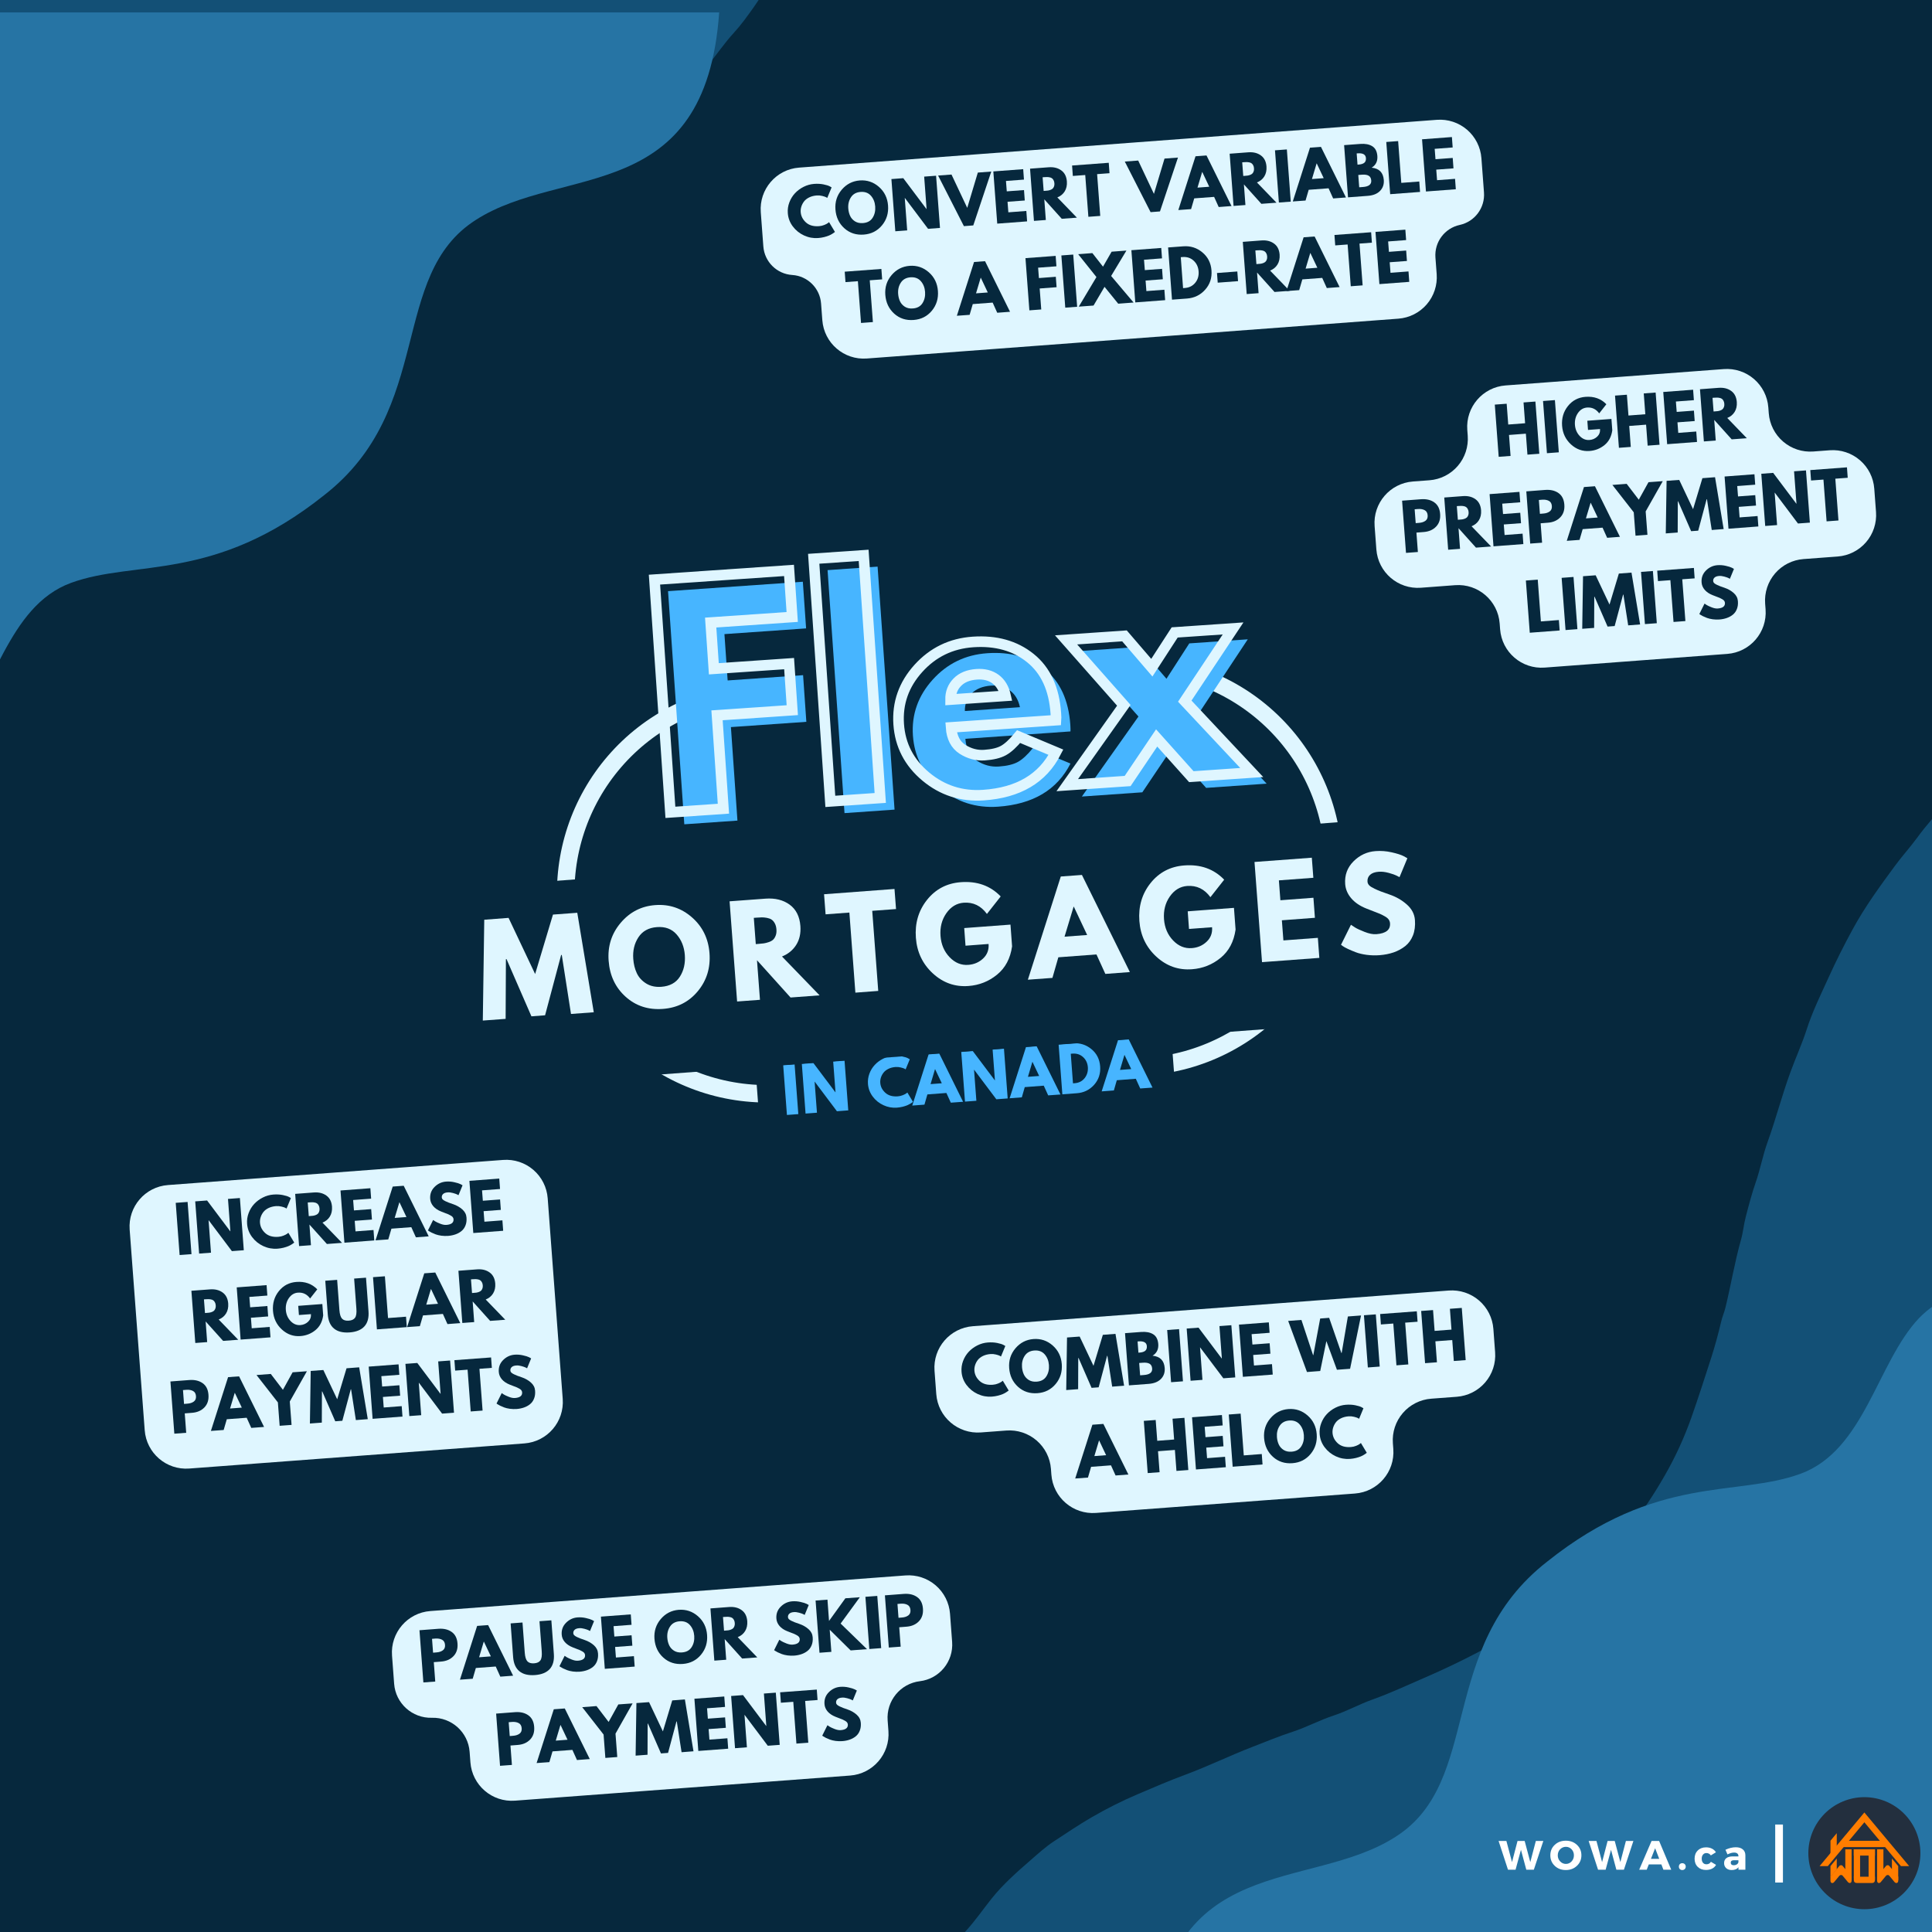
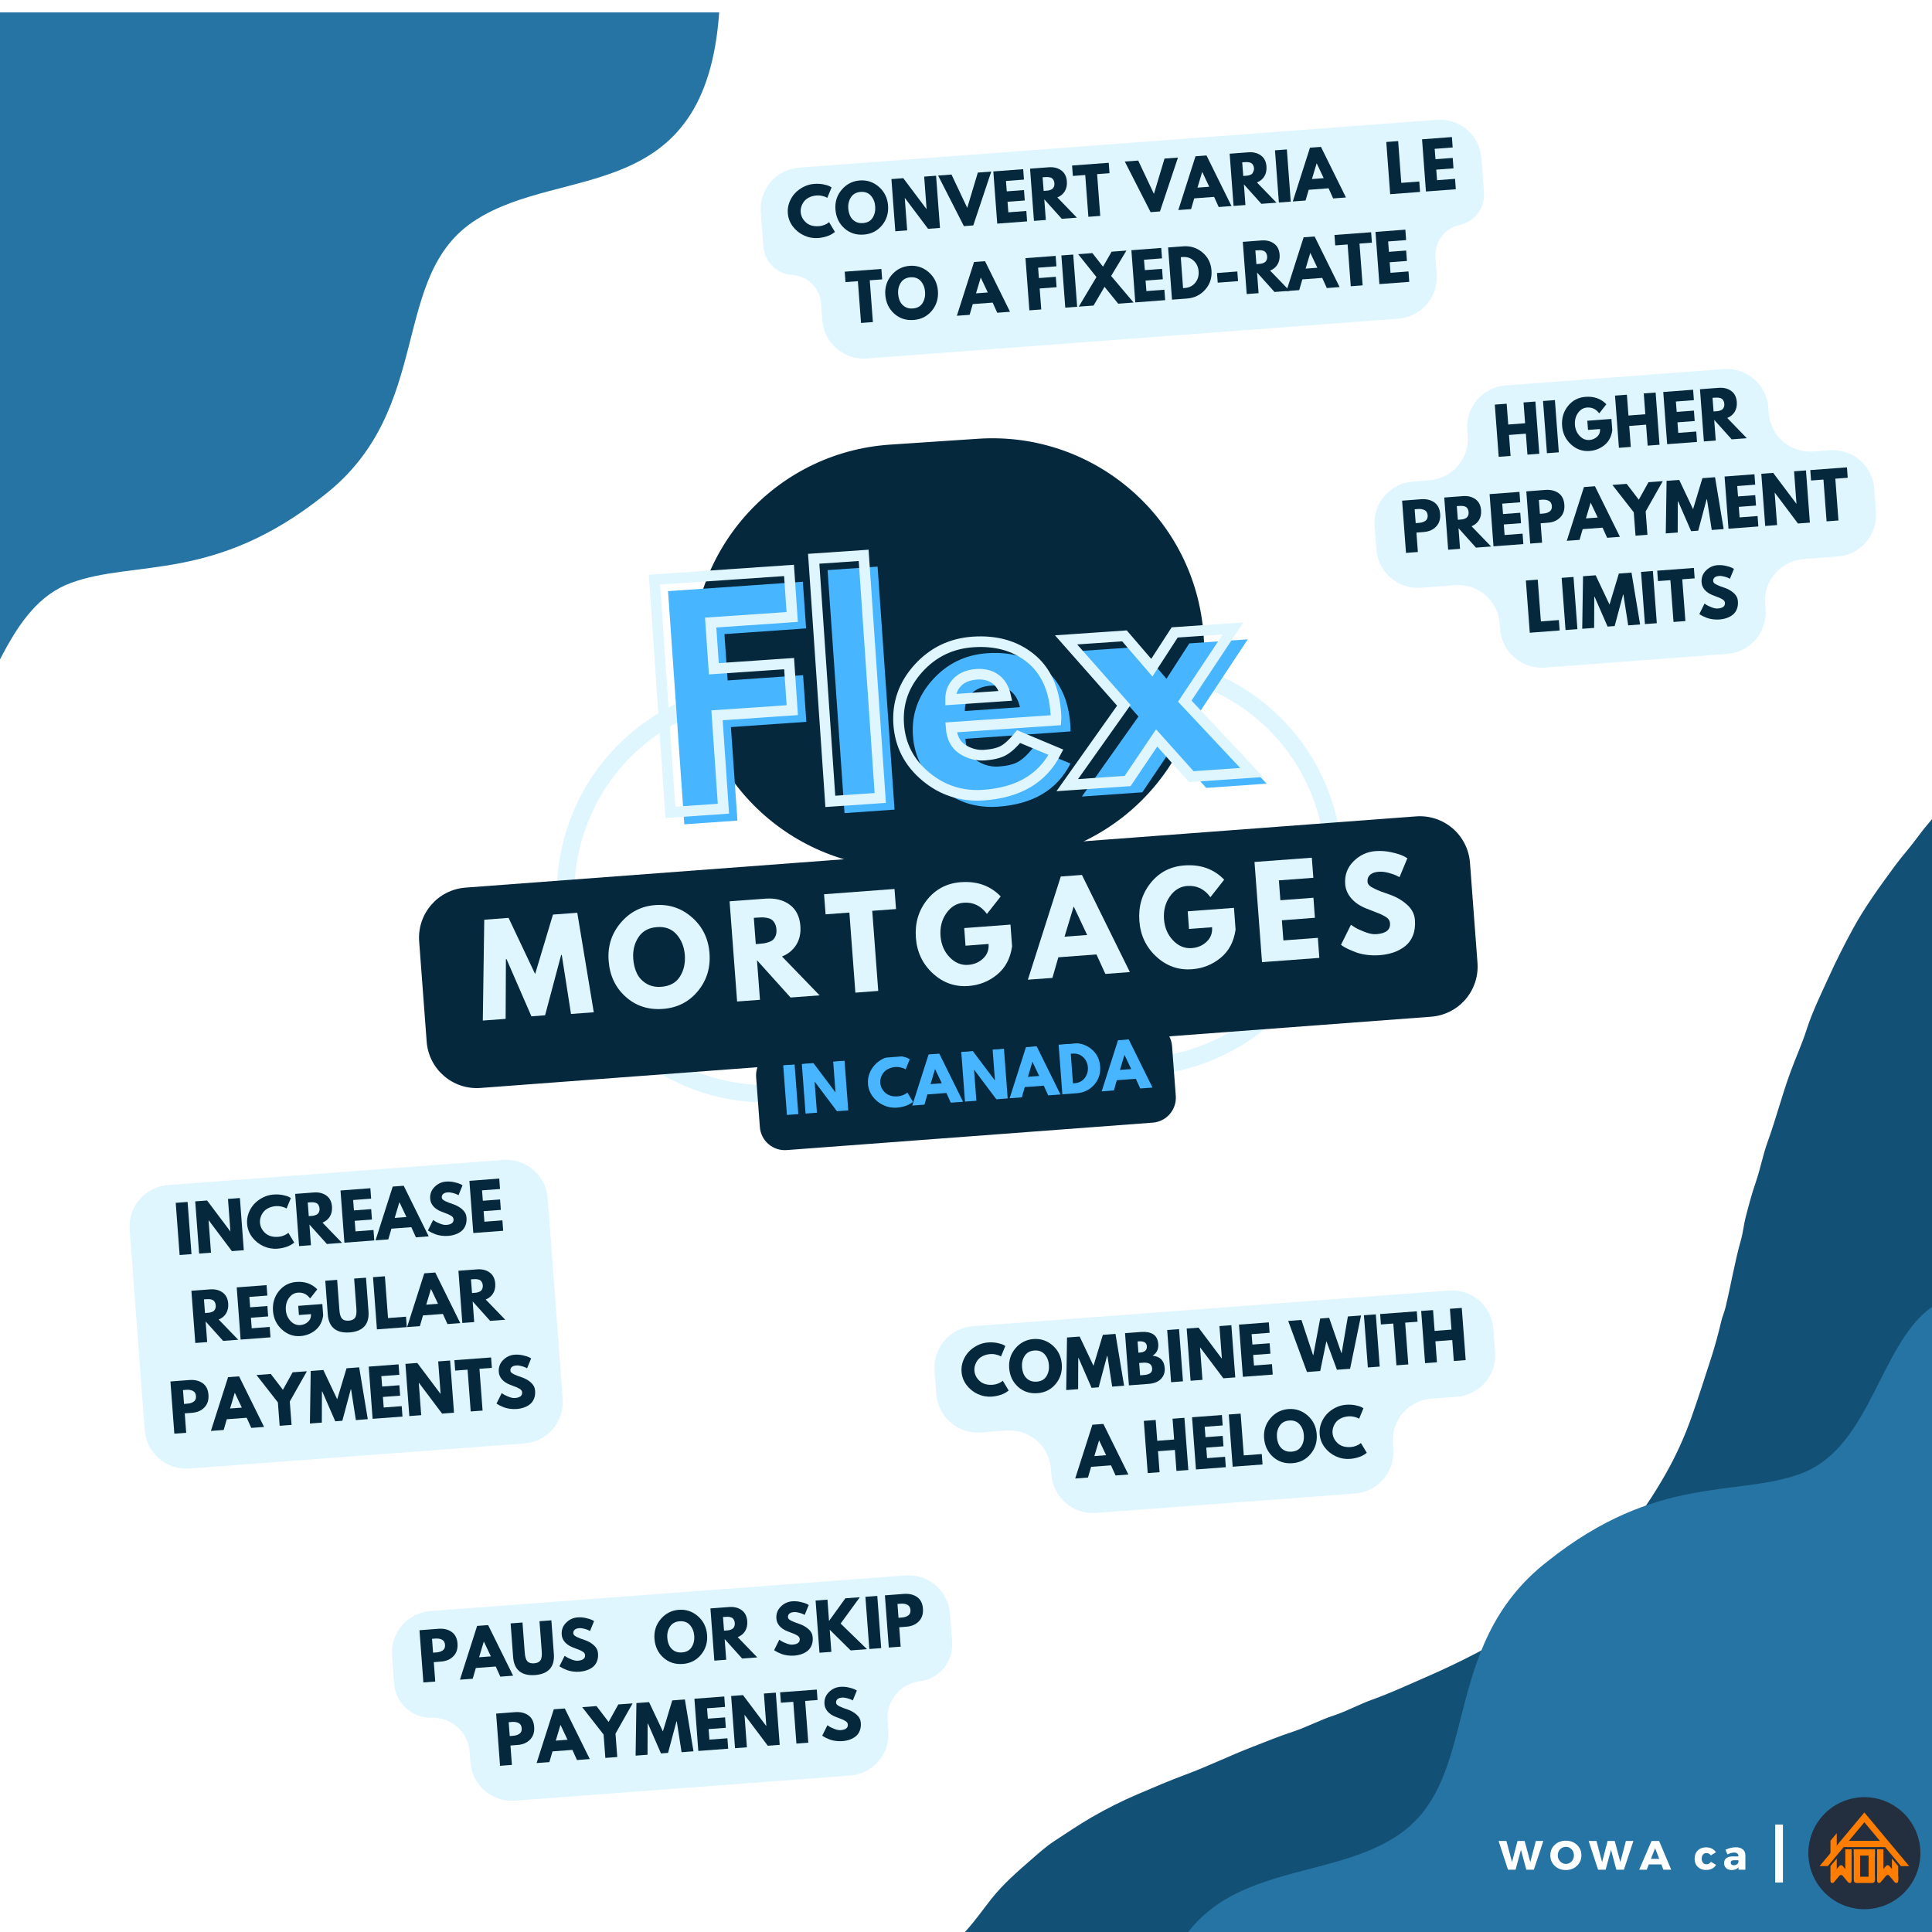
<svg xmlns="http://www.w3.org/2000/svg" width="1000" zoomAndPan="magnify" viewBox="0 0 750 750" height="1000" preserveAspectRatio="xMidYMid meet" version="1.0">
  <defs>
    <g />
    <clipPath id="7183d876d8">
      <path d="M 216 254 L 522 254 L 522 428 L 216 428 Z M 216 254 " clip-rule="nonzero" />
    </clipPath>
    <clipPath id="67cdcea369">
      <path d="M 210.504 271.371 L 514.949 249.195 L 526.773 411.516 L 222.328 433.691 Z M 210.504 271.371 " clip-rule="nonzero" />
    </clipPath>
    <clipPath id="3992258f4e">
      <path d="M 210.508 271.371 L 516.359 249.09 L 528.277 412.707 L 222.426 434.984 Z M 210.508 271.371 " clip-rule="nonzero" />
    </clipPath>
    <clipPath id="5689c77df7">
      <path d="M 291.656 265.461 L 433.797 255.105 C 455.32 253.539 476.582 260.586 492.91 274.695 C 509.238 288.809 519.289 308.828 520.859 330.355 C 522.426 351.879 515.379 373.145 501.27 389.473 C 487.16 405.805 467.145 415.859 445.621 417.426 L 303.48 427.777 C 281.961 429.348 260.695 422.301 244.367 408.188 C 228.039 394.074 217.988 374.055 216.418 352.531 C 214.852 331.004 221.898 309.738 236.008 293.41 C 250.117 277.082 270.137 267.027 291.656 265.461 " clip-rule="nonzero" />
    </clipPath>
    <clipPath id="a83fd736bc">
      <path d="M 268 170 L 468 170 L 468 337 L 268 337 Z M 268 170 " clip-rule="nonzero" />
    </clipPath>
    <clipPath id="a134a28744">
      <path d="M 263.473 178.078 L 462.535 164.793 L 473.602 330.68 L 274.539 343.965 Z M 263.473 178.078 " clip-rule="nonzero" />
    </clipPath>
    <clipPath id="9021ed5714">
      <path d="M 345.539 172.602 L 379.723 170.32 C 425.051 167.297 464.246 201.59 467.27 246.914 C 470.293 292.242 436.004 331.438 390.676 334.461 L 356.492 336.742 C 311.168 339.766 271.973 305.473 268.949 260.148 C 265.922 214.82 300.215 175.625 345.539 172.602 " clip-rule="nonzero" />
    </clipPath>
    <clipPath id="a463a999ed">
-       <path d="M 0 0 L 313.551 0 L 313.551 464.383 L 0 464.383 Z M 0 0 " clip-rule="nonzero" />
-     </clipPath>
+       </clipPath>
    <clipPath id="58d3b1b793">
      <path d="M 0 4.801 L 279.184 4.801 L 279.184 301.051 L 0 301.051 Z M 0 4.801 " clip-rule="nonzero" />
    </clipPath>
    <clipPath id="78df40d791">
      <path d="M 346.344 298 L 750 298 L 750 750 L 346.344 750 Z M 346.344 298 " clip-rule="nonzero" />
    </clipPath>
    <clipPath id="5e907c566b">
      <path d="M 447.332 497.34 L 750 497.34 L 750 750 L 447.332 750 Z M 447.332 497.34 " clip-rule="nonzero" />
    </clipPath>
    <clipPath id="22d76534a0">
      <path d="M 701.996 697.652 L 745.496 697.652 L 745.496 741.152 L 701.996 741.152 Z M 701.996 697.652 " clip-rule="nonzero" />
    </clipPath>
  </defs>
  <rect x="-75" width="900" fill="#ffffff" y="-75" height="900" fill-opacity="1" />
  <rect x="-75" width="900" fill="#ffffff" y="-75" height="900" fill-opacity="1" />
-   <rect x="-75" width="900" fill="#06283d" y="-75" height="900" fill-opacity="1" />
  <g clip-path="url(#7183d876d8)">
    <g clip-path="url(#67cdcea369)">
      <g clip-path="url(#3992258f4e)">
        <g clip-path="url(#5689c77df7)">
          <path stroke-linecap="butt" transform="matrix(0.749, -0.055, 0.055, 0.749, 210.508, 271.37)" fill="none" stroke-linejoin="miter" d="M 108.38 0.002 L 298.221 0 C 326.967 0.002 354.532 11.42 374.859 31.742 C 395.186 52.07 406.601 79.636 406.604 108.384 C 406.603 137.127 395.183 164.694 374.858 185.019 C 354.532 205.348 326.968 216.768 298.222 216.766 L 108.381 216.763 C 79.64 216.767 52.07 205.349 31.743 185.021 C 11.417 164.693 0.001 137.127 -0.002 108.384 C -0 79.636 11.42 52.069 31.745 31.745 C 52.07 11.42 79.639 0.001 108.38 0.002 " stroke="#dff6ff" stroke-width="18" stroke-opacity="1" stroke-miterlimit="4" />
        </g>
      </g>
    </g>
  </g>
  <g clip-path="url(#a83fd736bc)">
    <g clip-path="url(#a134a28744)">
      <g clip-path="url(#9021ed5714)">
        <path fill="#06283d" d="M 263.473 178.078 L 462.535 164.793 L 473.445 328.312 L 274.383 341.594 Z M 263.473 178.078 " fill-opacity="1" fill-rule="nonzero" />
      </g>
    </g>
  </g>
  <g clip-path="url(#a463a999ed)">
    <path fill="#135076" d="M -109.426 464.227 C -110.18 463.121 -110.047 462.145 -110.047 461.195 C -110.051 298.695 -110.051 136.191 -110.047 -26.312 C -110.047 -30.746 -110.035 -30.746 -105.605 -30.746 C 33.074 -30.746 171.75 -30.746 310.43 -30.73 C 311.355 -30.73 312.691 -31.203 313.109 -30.422 C 313.59 -29.527 312.574 -28.539 311.992 -27.734 C 308.422 -22.766 305.582 -17.344 302.277 -12.211 C 299.066 -7.215 296.051 -2.062 292.609 2.773 C 290.203 6.156 287.797 9.551 284.953 12.656 C 281.344 16.59 278.297 21.031 274.961 25.219 C 270.461 30.871 265.043 35.605 259.621 40.32 C 256.746 42.82 253.898 45.41 250.727 47.488 C 245.953 50.613 241.223 53.82 236.277 56.699 C 230.434 60.102 224.379 63.137 218.199 65.773 C 212.078 68.387 205.957 71.027 199.688 73.348 C 190.871 76.609 182.398 80.781 173.625 84.156 C 168.488 86.133 163.391 88.266 158.164 89.965 C 152.68 91.754 147.621 94.508 142.188 96.293 C 136.992 97.996 132.227 100.684 127.121 102.5 C 120.047 105.02 113.273 108.215 106.414 111.176 C 99.559 114.141 92.789 117.375 86.141 120.863 C 81.637 123.223 77.324 125.855 72.996 128.453 C 68.238 131.316 63.695 134.559 59.32 138.043 C 52.707 143.305 46.348 148.848 40.383 154.805 C 35.953 159.23 31.812 163.949 27.781 168.746 C 22.344 175.223 17.75 182.305 13.57 189.59 C 9.438 196.801 5.969 204.387 3.195 212.277 C 0.547 219.82 -1.898 227.445 -4.355 235.051 C -5.844 239.68 -7.145 244.449 -8.262 249.223 C -8.691 251.066 -9.477 252.836 -9.93 254.68 C -12.059 263.418 -13.504 272.309 -15.953 280.977 C -16.77 283.852 -17.027 286.879 -17.777 289.777 C -18.953 294.309 -20.141 298.859 -21.676 303.277 C -23.461 308.414 -24.414 313.77 -26.262 318.883 C -29.496 327.84 -31.859 337.082 -35.141 346.043 C -37.18 351.609 -39.648 357.016 -41.461 362.645 C -43.719 369.672 -46.988 376.25 -50.012 382.922 C -52.887 389.262 -56.023 395.5 -59.375 401.633 C -64.113 410.312 -69.914 418.246 -75.734 426.168 C -78.465 429.879 -81.594 433.293 -84.309 437.012 C -91.613 446.996 -100.582 455.398 -109.426 464.227 Z M -109.426 464.227 " fill-opacity="1" fill-rule="nonzero" />
  </g>
  <path fill="#06283d" d="M 302.477 407.793 L 444.594 397.141 C 447.16 396.949 449.695 397.781 451.645 399.461 C 453.594 401.137 454.797 403.52 454.988 406.082 L 456.438 425.418 C 456.629 427.98 455.793 430.516 454.117 432.465 C 452.441 434.414 450.059 435.617 447.492 435.809 L 305.375 446.461 C 302.809 446.652 300.273 445.82 298.324 444.141 C 296.375 442.465 295.172 440.082 294.98 437.52 L 293.531 418.184 C 293.133 412.844 297.137 408.191 302.477 407.793 " fill-opacity="1" fill-rule="nonzero" />
  <g fill="#47b5ff" fill-opacity="1">
    <g transform="translate(304.08, 432.934)">
      <g>
        <path d="M 4.375 -19.812 L 5.828 -0.438 L 1.406 -0.109 L -0.047 -19.484 Z M 4.375 -19.812 " />
      </g>
    </g>
  </g>
  <g fill="#47b5ff" fill-opacity="1">
    <g transform="translate(311.311, 432.392)">
      <g>
        <path d="M 4.922 -12.469 L 5.828 -0.438 L 1.406 -0.109 L -0.047 -19.484 L 4.375 -19.812 L 12.984 -8.375 L 13.031 -8.375 L 12.125 -20.391 L 16.531 -20.719 L 17.984 -1.344 L 13.578 -1.016 L 4.969 -12.469 Z M 4.922 -12.469 " />
      </g>
    </g>
  </g>
  <g fill="#47b5ff" fill-opacity="1">
    <g transform="translate(330.704, 430.938)">
      <g />
    </g>
  </g>
  <g fill="#47b5ff" fill-opacity="1">
    <g transform="translate(337.113, 430.458)">
      <g>
        <path d="M 11.422 -4.859 C 12.098 -4.91 12.742 -5.062 13.359 -5.312 C 13.973 -5.562 14.422 -5.789 14.703 -6 L 15.125 -6.344 L 17.297 -2.734 C 17.234 -2.68 17.148 -2.609 17.047 -2.516 C 16.953 -2.43 16.711 -2.27 16.328 -2.031 C 15.941 -1.801 15.523 -1.586 15.078 -1.391 C 14.629 -1.203 14.047 -1.016 13.328 -0.828 C 12.609 -0.648 11.852 -0.531 11.062 -0.469 C 9.258 -0.332 7.52 -0.648 5.844 -1.422 C 4.164 -2.191 2.773 -3.312 1.672 -4.781 C 0.578 -6.258 -0.035 -7.895 -0.172 -9.688 C -0.273 -11.051 -0.086 -12.379 0.391 -13.672 C 0.879 -14.973 1.57 -16.102 2.469 -17.062 C 3.363 -18.031 4.43 -18.828 5.672 -19.453 C 6.91 -20.078 8.203 -20.441 9.547 -20.547 C 10.805 -20.641 11.973 -20.578 13.047 -20.359 C 14.129 -20.148 14.898 -19.91 15.359 -19.641 L 16.062 -19.234 L 14.453 -15.328 C 14.336 -15.422 14.16 -15.523 13.922 -15.641 C 13.691 -15.754 13.242 -15.895 12.578 -16.062 C 11.91 -16.238 11.238 -16.301 10.562 -16.25 C 9.5 -16.176 8.555 -15.93 7.734 -15.516 C 6.922 -15.109 6.285 -14.602 5.828 -14 C 5.379 -13.406 5.051 -12.773 4.844 -12.109 C 4.633 -11.441 4.555 -10.77 4.609 -10.094 C 4.711 -8.633 5.359 -7.359 6.547 -6.266 C 7.742 -5.172 9.367 -4.703 11.422 -4.859 Z M 11.422 -4.859 " />
      </g>
    </g>
  </g>
  <g fill="#47b5ff" fill-opacity="1">
    <g transform="translate(354.792, 429.133)">
      <g>
        <path d="M 9.797 -20.219 L 19.078 -1.422 L 14.312 -1.078 L 12.594 -4.844 L 5.219 -4.281 L 4.078 -0.312 L -0.656 0.047 L 5.719 -19.906 Z M 10.812 -8.609 L 8.219 -14.078 L 8.172 -14.078 L 6.453 -8.281 Z M 10.812 -8.609 " />
      </g>
    </g>
  </g>
  <g fill="#47b5ff" fill-opacity="1">
    <g transform="translate(373.199, 427.754)">
      <g>
        <path d="M 4.922 -12.469 L 5.828 -0.438 L 1.406 -0.109 L -0.047 -19.484 L 4.375 -19.812 L 12.984 -8.375 L 13.031 -8.375 L 12.125 -20.391 L 16.531 -20.719 L 17.984 -1.344 L 13.578 -1.016 L 4.969 -12.469 Z M 4.922 -12.469 " />
      </g>
    </g>
  </g>
  <g fill="#47b5ff" fill-opacity="1">
    <g transform="translate(392.592, 426.3)">
      <g>
        <path d="M 9.797 -20.219 L 19.078 -1.422 L 14.312 -1.078 L 12.594 -4.844 L 5.219 -4.281 L 4.078 -0.312 L -0.656 0.047 L 5.719 -19.906 Z M 10.812 -8.609 L 8.219 -14.078 L 8.172 -14.078 L 6.453 -8.281 Z M 10.812 -8.609 " />
      </g>
    </g>
  </g>
  <g fill="#47b5ff" fill-opacity="1">
    <g transform="translate(410.999, 424.921)">
      <g>
        <path d="M -0.047 -19.484 L 5.578 -19.906 C 8.266 -20.102 10.633 -19.352 12.688 -17.656 C 14.738 -15.969 15.867 -13.734 16.078 -10.953 C 16.285 -8.172 15.504 -5.785 13.734 -3.797 C 11.961 -1.816 9.727 -0.727 7.031 -0.531 L 1.406 -0.109 Z M 5.531 -4.375 L 6.203 -4.422 C 7.816 -4.547 9.094 -5.191 10.031 -6.359 C 10.977 -7.535 11.406 -8.941 11.312 -10.578 C 11.188 -12.223 10.566 -13.551 9.453 -14.562 C 8.336 -15.582 6.969 -16.031 5.344 -15.906 L 4.672 -15.859 Z M 5.531 -4.375 " />
      </g>
    </g>
  </g>
  <g fill="#47b5ff" fill-opacity="1">
    <g transform="translate(428.325, 423.622)">
      <g>
        <path d="M 9.797 -20.219 L 19.078 -1.422 L 14.312 -1.078 L 12.594 -4.844 L 5.219 -4.281 L 4.078 -0.312 L -0.656 0.047 L 5.719 -19.906 Z M 10.812 -8.609 L 8.219 -14.078 L 8.172 -14.078 L 6.453 -8.281 Z M 10.812 -8.609 " />
      </g>
    </g>
  </g>
  <g clip-path="url(#58d3b1b793)">
    <path fill="#2674a4" d="M -55.316 4.812 L 279.184 4.812 C 273.91 80.066 218.32 63.77 184.773 85.34 C 150.75 106.91 168.961 158.68 125.832 192.23 C 83.18 226.266 52.508 217.156 27.59 226.266 C 2.668 235.371 -2.125 269.406 -18.418 286.66 C -32.312 301.043 -55.316 301.043 -55.316 301.043 Z M -55.316 4.812 " fill-opacity="1" fill-rule="nonzero" />
  </g>
  <g fill="#47b5ff" fill-opacity="1">
    <g transform="translate(259.068, 320.443)">
      <g>
        <path d="M 52.594 -94.609 L 53.859 -76.5 L 22.156 -74.281 L 23.406 -56.297 L 52.688 -58.344 L 53.953 -40.234 L 24.672 -38.188 L 27.203 -1.891 L 6.578 -0.453 L 0.266 -90.953 Z M 52.594 -94.609 " />
      </g>
    </g>
  </g>
  <g fill="#47b5ff" fill-opacity="1">
    <g transform="translate(321.26, 316.103)">
      <g>
        <path d="M 6.578 -0.453 L 0 -94.781 L 19.422 -96.141 L 26 -1.812 Z M 6.578 -0.453 " />
      </g>
    </g>
  </g>
  <g fill="#47b5ff" fill-opacity="1">
    <g transform="translate(353.837, 313.83)">
      <g>
        <path d="M 61.719 -29.891 L 20.922 -27.031 C 21.203 -23.082 22.688 -20.25 25.375 -18.531 C 28.062 -16.812 30.91 -16.055 33.922 -16.266 C 37.055 -16.484 39.508 -17.07 41.281 -18.031 C 43.051 -19 45.016 -20.812 47.172 -23.469 L 61.719 -17.422 C 56.551 -7.203 47.164 -1.617 33.562 -0.672 C 25.082 -0.086 17.602 -2.488 11.125 -7.875 C 4.656 -13.27 1.133 -20.062 0.562 -28.25 C 0 -36.445 2.547 -43.68 8.203 -49.953 C 13.859 -56.234 20.926 -59.664 29.406 -60.25 C 38.332 -60.875 45.77 -58.801 51.719 -54.031 C 57.664 -49.258 60.977 -42.086 61.656 -32.516 C 61.738 -31.203 61.758 -30.328 61.719 -29.891 Z M 20.719 -37.812 L 42.109 -39.297 C 41.473 -42.203 40.164 -44.375 38.188 -45.812 C 36.219 -47.25 33.77 -47.867 30.844 -47.672 C 27.625 -47.441 25.117 -46.422 23.328 -44.609 C 21.547 -42.805 20.676 -40.539 20.719 -37.812 Z M 20.719 -37.812 " />
      </g>
    </g>
  </g>
  <g fill="#47b5ff" fill-opacity="1">
    <g transform="translate(419.979, 309.215)">
      <g>
        <path d="M 71.734 -5 L 48.25 -3.359 L 34.75 -18.406 L 23.469 -1.641 L 0 0 L 21.969 -31.062 L -0.531 -56.5 L 22.188 -58.094 L 32.844 -45.719 L 41.703 -59.453 L 64.406 -61.031 L 45.672 -32.719 Z M 71.734 -5 " />
      </g>
    </g>
  </g>
  <path stroke-linecap="butt" transform="matrix(0.146, -0.01, 0.01, 0.146, 211.58, 211.6)" fill="none" stroke-linejoin="miter" d="M 641.107 111.302 L 641.124 235.072 L 424.328 235.089 L 424.329 357.949 L 624.458 357.944 L 624.449 481.712 L 424.32 481.717 L 424.33 730.002 L 283.336 729.993 L 283.343 111.312 Z M 708.566 729.989 L 708.569 84.947 L 841.338 84.943 L 841.333 730.012 Z M 1320.606 556.06 L 1041.553 556.06 C 1041.541 583.035 1050.266 603.061 1067.731 616.111 C 1085.31 629.063 1104.357 635.52 1124.87 635.509 C 1146.343 635.512 1163.315 632.663 1175.762 626.907 C 1188.208 621.179 1202.493 609.756 1218.615 592.666 L 1314.557 640.838 C 1274.501 707.727 1207.986 741.172 1114.96 741.172 C 1057.003 741.161 1007.238 721.343 965.75 681.67 C 924.244 641.862 903.491 594.021 903.492 538.12 C 903.503 482.086 924.242 434.042 965.736 394.016 C 1007.258 353.966 1056.997 333.959 1114.982 333.945 C 1176.011 333.957 1225.633 351.602 1263.823 386.878 C 1302.173 422.138 1321.334 472.512 1321.337 537.922 C 1321.322 546.949 1321.087 552.995 1320.606 556.06 Z M 1045.221 482.439 L 1191.504 482.443 C 1188.467 462.44 1180.594 447.041 1167.882 436.298 C 1155.197 425.558 1138.825 420.195 1118.82 420.188 C 1096.838 420.204 1079.341 425.981 1066.272 437.595 C 1053.319 449.058 1046.32 464.007 1045.221 482.439 Z M 1829.049 729.994 L 1668.449 730.006 L 1583.68 621.236 L 1499.09 729.994 L 1338.516 730.008 L 1502.755 528.946 L 1361.779 345.316 L 1517.037 345.306 L 1583.678 434.462 L 1650.528 345.298 L 1805.785 345.314 L 1664.796 528.955 Z M 1829.049 729.994 " stroke="#dff6ff" stroke-width="28.124" stroke-opacity="1" stroke-miterlimit="4" />
  <path fill="#06283d" d="M 180.703 344.574 L 549.738 316.918 C 554.895 316.531 559.996 318.207 563.914 321.582 C 567.836 324.953 570.254 329.746 570.641 334.902 L 573.555 373.785 C 573.941 378.941 572.262 384.043 568.891 387.961 C 565.516 391.879 560.723 394.301 555.566 394.688 L 186.535 422.344 C 175.793 423.148 166.438 415.098 165.633 404.359 L 162.719 365.477 C 161.914 354.738 169.965 345.379 180.703 344.574 " fill-opacity="1" fill-rule="nonzero" />
  <g fill="#dff6ff" fill-opacity="1">
    <g transform="translate(186.676, 396.242)">
      <g>
        <path d="M 34.984 -2.625 L 31.406 -25.531 L 31.156 -25.516 L 24.922 -2.109 L 19.625 -1.703 L 9.953 -23.922 L 9.719 -23.906 L 9.609 -0.719 L 0.75 -0.062 L 1.312 -39.203 L 10.75 -39.922 L 21.062 -18.125 L 27.984 -41.203 L 37.422 -41.906 L 43.828 -3.281 Z M 34.984 -2.625 " />
      </g>
    </g>
  </g>
  <g fill="#dff6ff" fill-opacity="1">
    <g transform="translate(236.63, 392.498)">
      <g>
        <path d="M -0.359 -19.531 C -0.785 -25.164 0.77 -30.07 4.312 -34.25 C 7.852 -38.438 12.32 -40.734 17.719 -41.141 C 23.156 -41.547 27.922 -39.953 32.016 -36.359 C 36.109 -32.766 38.367 -28.133 38.797 -22.469 C 39.223 -16.789 37.707 -11.867 34.25 -7.703 C 30.801 -3.547 26.297 -1.258 20.734 -0.844 C 15.047 -0.414 10.211 -1.988 6.234 -5.562 C 2.266 -9.133 0.066 -13.789 -0.359 -19.531 Z M 9.203 -20.25 C 9.348 -18.219 9.801 -16.383 10.562 -14.75 C 11.32 -13.113 12.523 -11.773 14.172 -10.734 C 15.828 -9.691 17.801 -9.254 20.094 -9.422 C 23.395 -9.672 25.801 -10.988 27.312 -13.375 C 28.82 -15.758 29.457 -18.551 29.219 -21.75 C 28.977 -24.938 27.914 -27.602 26.031 -29.75 C 24.156 -31.895 21.598 -32.844 18.359 -32.594 C 15.148 -32.352 12.758 -31.031 11.188 -28.625 C 9.625 -26.227 8.961 -23.438 9.203 -20.25 Z M 9.203 -20.25 " />
      </g>
    </g>
  </g>
  <g fill="#dff6ff" fill-opacity="1">
    <g transform="translate(283.332, 388.998)">
      <g>
        <path d="M -0.109 -39.109 L 13.812 -40.141 C 17.551 -40.422 20.676 -39.648 23.188 -37.828 C 25.695 -36.004 27.094 -33.238 27.375 -29.531 C 27.582 -26.676 27.039 -24.227 25.75 -22.188 C 24.457 -20.145 22.617 -18.645 20.234 -17.688 L 34.828 -2.609 L 23.562 -1.766 L 10.531 -16.234 L 11.688 -0.875 L 2.812 -0.219 Z M 10.062 -22.5 L 11.109 -22.578 C 11.91 -22.641 12.594 -22.707 13.156 -22.781 C 13.727 -22.863 14.367 -23.023 15.078 -23.266 C 15.785 -23.504 16.348 -23.812 16.766 -24.188 C 17.18 -24.57 17.52 -25.102 17.781 -25.781 C 18.051 -26.457 18.148 -27.27 18.078 -28.219 C 18.004 -29.164 17.785 -29.957 17.422 -30.594 C 17.066 -31.238 16.656 -31.711 16.188 -32.016 C 15.719 -32.328 15.113 -32.551 14.375 -32.688 C 13.633 -32.82 12.977 -32.883 12.406 -32.875 C 11.832 -32.863 11.145 -32.828 10.344 -32.766 L 9.297 -32.688 Z M 10.062 -22.5 " />
      </g>
    </g>
  </g>
  <g fill="#dff6ff" fill-opacity="1">
    <g transform="translate(322.446, 386.066)">
      <g>
        <path d="M -1.953 -31.125 L -2.547 -38.922 L 24.797 -40.969 L 25.391 -33.172 L 16.156 -32.484 L 18.484 -1.391 L 9.609 -0.719 L 7.281 -31.812 Z M -1.953 -31.125 " />
      </g>
    </g>
  </g>
  <g fill="#dff6ff" fill-opacity="1">
    <g transform="translate(355.905, 383.558)">
      <g>
        <path d="M 36.359 -24.625 L 36.984 -16.188 C 36.316 -11.488 34.375 -7.828 31.156 -5.203 C 27.945 -2.578 24.254 -1.109 20.078 -0.797 C 14.828 -0.398 10.211 -2.023 6.234 -5.672 C 2.254 -9.328 0.055 -13.938 -0.359 -19.5 C -0.785 -25.156 0.656 -30.066 3.969 -34.234 C 7.289 -38.398 11.656 -40.688 17.062 -41.094 C 23.383 -41.57 28.551 -39.727 32.562 -35.562 L 27.219 -28.766 C 24.906 -31.941 21.895 -33.395 18.188 -33.125 C 15.457 -32.914 13.211 -31.551 11.453 -29.031 C 9.703 -26.52 8.953 -23.582 9.203 -20.219 C 9.453 -16.914 10.629 -14.164 12.734 -11.969 C 14.836 -9.781 17.254 -8.789 19.984 -9 C 22.254 -9.164 24.176 -9.992 25.75 -11.484 C 27.332 -12.973 28.035 -14.848 27.859 -17.109 L 18.906 -16.438 L 18.406 -23.281 Z M 36.359 -24.625 " />
      </g>
    </g>
  </g>
  <g fill="#dff6ff" fill-opacity="1">
    <g transform="translate(400.345, 380.228)">
      <g>
        <path d="M 19.656 -40.578 L 38.266 -2.875 L 28.75 -2.156 L 25.297 -9.719 L 10.5 -8.609 L 8.203 -0.609 L -1.328 0.094 L 11.453 -39.969 Z M 21.688 -17.266 L 16.516 -28.25 L 16.422 -28.234 L 12.906 -16.609 Z M 21.688 -17.266 " />
      </g>
    </g>
  </g>
  <g fill="#dff6ff" fill-opacity="1">
    <g transform="translate(442.664, 377.056)">
      <g>
        <path d="M 36.359 -24.625 L 36.984 -16.188 C 36.316 -11.488 34.375 -7.828 31.156 -5.203 C 27.945 -2.578 24.254 -1.109 20.078 -0.797 C 14.828 -0.398 10.211 -2.023 6.234 -5.672 C 2.254 -9.328 0.055 -13.938 -0.359 -19.5 C -0.785 -25.156 0.656 -30.066 3.969 -34.234 C 7.289 -38.398 11.656 -40.688 17.062 -41.094 C 23.383 -41.57 28.551 -39.727 32.562 -35.562 L 27.219 -28.766 C 24.906 -31.941 21.895 -33.395 18.188 -33.125 C 15.457 -32.914 13.211 -31.551 11.453 -29.031 C 9.703 -26.52 8.953 -23.582 9.203 -20.219 C 9.453 -16.914 10.629 -14.164 12.734 -11.969 C 14.836 -9.781 17.254 -8.789 19.984 -9 C 22.254 -9.164 24.176 -9.992 25.75 -11.484 C 27.332 -12.973 28.035 -14.848 27.859 -17.109 L 18.906 -16.438 L 18.406 -23.281 Z M 36.359 -24.625 " />
      </g>
    </g>
  </g>
  <g fill="#dff6ff" fill-opacity="1">
    <g transform="translate(487.104, 373.725)">
      <g>
        <path d="M 22.141 -40.766 L 22.734 -32.969 L 9.359 -31.969 L 9.938 -24.25 L 22.766 -25.219 L 23.344 -17.438 L 10.516 -16.469 L 11.109 -8.656 L 24.484 -9.656 L 25.062 -1.875 L 2.812 -0.219 L -0.109 -39.109 Z M 22.141 -40.766 " />
      </g>
    </g>
  </g>
  <g fill="#dff6ff" fill-opacity="1">
    <g transform="translate(519.809, 371.274)">
      <g>
        <path d="M 14.188 -40.875 C 16.289 -41.031 18.367 -40.875 20.422 -40.406 C 22.484 -39.945 24.023 -39.457 25.047 -38.938 L 26.531 -38.109 L 23.484 -30.766 C 23.172 -30.93 22.754 -31.145 22.234 -31.406 C 21.723 -31.676 20.754 -32.008 19.328 -32.406 C 17.898 -32.801 16.594 -32.953 15.406 -32.859 C 13.926 -32.754 12.812 -32.359 12.062 -31.672 C 11.312 -30.984 10.973 -30.102 11.047 -29.031 C 11.086 -28.488 11.312 -28.004 11.719 -27.578 C 12.133 -27.16 12.816 -26.727 13.766 -26.281 C 14.711 -25.832 15.547 -25.473 16.266 -25.203 C 16.984 -24.941 18.082 -24.551 19.562 -24.031 C 22.156 -23.145 24.41 -21.848 26.328 -20.141 C 28.254 -18.441 29.301 -16.43 29.469 -14.109 C 29.633 -11.867 29.379 -9.883 28.703 -8.156 C 28.023 -6.438 27.023 -5.051 25.703 -4 C 24.379 -2.957 22.883 -2.145 21.219 -1.562 C 19.551 -0.988 17.723 -0.625 15.734 -0.469 C 14.047 -0.344 12.367 -0.391 10.703 -0.609 C 9.047 -0.836 7.648 -1.172 6.516 -1.609 C 5.379 -2.047 4.352 -2.477 3.438 -2.906 C 2.52 -3.344 1.844 -3.719 1.406 -4.031 L 0.766 -4.5 L 4.625 -12.281 C 5.02 -12 5.566 -11.641 6.266 -11.203 C 6.961 -10.766 8.18 -10.203 9.922 -9.516 C 11.672 -8.828 13.188 -8.531 14.469 -8.625 C 18.207 -8.906 19.984 -10.316 19.797 -12.859 C 19.754 -13.391 19.582 -13.875 19.281 -14.312 C 18.977 -14.75 18.473 -15.164 17.766 -15.562 C 17.055 -15.969 16.43 -16.285 15.891 -16.516 C 15.359 -16.742 14.484 -17.086 13.266 -17.547 C 12.047 -18.016 11.141 -18.367 10.547 -18.609 C 8.098 -19.586 6.164 -20.898 4.75 -22.547 C 3.332 -24.203 2.547 -26.035 2.391 -28.047 C 2.129 -31.523 3.203 -34.473 5.609 -36.891 C 8.023 -39.305 10.883 -40.633 14.188 -40.875 Z M 14.188 -40.875 " />
      </g>
    </g>
  </g>
  <g clip-path="url(#78df40d791)">
    <path fill="#135076" d="M 769.32 298.035 C 770.078 299.141 769.941 300.117 769.941 301.066 C 769.945 463.566 769.945 626.07 769.941 788.574 C 769.941 793.008 769.93 793.008 765.5 793.008 C 626.82 793.008 488.148 793.008 349.465 792.992 C 348.539 792.992 347.203 793.465 346.785 792.68 C 346.305 791.789 347.32 790.801 347.902 789.996 C 351.473 785.027 354.312 779.605 357.617 774.473 C 360.828 769.477 363.848 764.324 367.285 759.488 C 369.691 756.105 372.098 752.711 374.945 749.605 C 378.551 745.672 381.598 741.23 384.934 737.039 C 389.438 731.391 394.852 726.656 400.273 721.941 C 403.148 719.441 405.996 716.852 409.168 714.773 C 413.941 711.648 418.676 708.441 423.617 705.562 C 429.461 702.16 435.516 699.121 441.695 696.488 C 447.816 693.875 453.938 691.23 460.207 688.914 C 469.023 685.648 477.496 681.48 486.273 678.105 C 491.406 676.129 496.504 673.996 501.73 672.297 C 507.215 670.508 512.273 667.754 517.707 665.969 C 522.902 664.266 527.668 661.578 532.773 659.762 C 539.848 657.242 546.625 654.047 553.48 651.086 C 560.336 648.121 567.109 644.887 573.754 641.398 C 578.258 639.039 582.57 636.406 586.898 633.809 C 591.66 630.945 596.199 627.699 600.578 624.219 C 607.191 618.957 613.551 613.414 619.512 607.457 C 623.941 603.031 628.082 598.312 632.113 593.516 C 637.551 587.039 642.145 579.957 646.324 572.668 C 650.457 565.461 653.926 557.875 656.699 549.984 C 659.348 542.438 661.793 534.812 664.25 527.211 C 665.738 522.582 667.039 517.812 668.156 513.039 C 668.586 511.191 669.371 509.426 669.824 507.582 C 671.953 498.844 673.398 489.953 675.848 481.285 C 676.664 478.41 676.922 475.379 677.672 472.484 C 678.848 467.953 680.035 463.402 681.57 458.984 C 683.355 453.848 684.309 448.492 686.156 443.379 C 689.395 434.422 691.754 425.18 695.035 416.219 C 697.074 410.652 699.543 405.246 701.355 399.617 C 703.613 392.59 706.883 386.012 709.906 379.34 C 712.781 373 715.922 366.762 719.27 360.629 C 724.008 351.945 729.809 344.016 735.629 336.094 C 738.359 332.383 741.488 328.969 744.203 325.25 C 751.508 315.266 760.477 306.859 769.32 298.035 Z M 769.32 298.035 " fill-opacity="1" fill-rule="nonzero" />
  </g>
  <g clip-path="url(#5e907c566b)">
    <path fill="#2674a4" d="M 781.832 793.582 L 447.332 793.582 C 452.602 718.324 508.191 734.625 541.738 713.055 C 575.762 691.484 557.551 639.715 600.684 606.16 C 643.332 572.129 674.004 581.234 698.926 572.129 C 723.844 563.02 728.637 528.988 744.93 511.73 C 758.828 497.352 781.832 497.352 781.832 497.352 Z M 781.832 793.582 " fill-opacity="1" fill-rule="nonzero" />
  </g>
  <path fill="#dff6ff" d="M 582.34 244.277 L 582.172 242.047 C 581.508 233.164 573.77 226.5 564.891 227.164 L 551.586 228.164 C 542.707 228.828 534.969 222.168 534.301 213.281 L 533.621 204.207 C 532.957 195.324 539.613 187.586 548.492 186.918 L 554.895 186.438 C 559.16 186.121 563.121 184.117 565.91 180.875 C 568.699 177.633 570.086 173.414 569.77 169.148 L 569.602 166.914 C 568.934 158.031 575.594 150.289 584.473 149.625 L 669.18 143.277 C 673.441 142.957 677.66 144.344 680.898 147.137 C 684.141 149.926 686.141 153.891 686.461 158.156 L 686.629 160.391 C 686.949 164.656 688.949 168.621 692.191 171.41 C 695.434 174.203 699.648 175.59 703.914 175.27 L 710.301 174.793 C 714.566 174.473 718.781 175.859 722.023 178.652 C 725.266 181.441 727.266 185.406 727.586 189.672 L 728.266 198.746 C 728.586 203.012 727.199 207.23 724.41 210.473 C 721.621 213.715 717.656 215.715 713.395 216.035 L 700.102 217.031 C 695.836 217.352 691.875 219.352 689.086 222.594 C 686.297 225.84 684.91 230.055 685.227 234.324 L 685.395 236.555 C 686.062 245.438 679.402 253.18 670.523 253.844 L 599.625 259.16 C 590.746 259.824 583.008 253.164 582.34 244.277 " fill-opacity="1" fill-rule="nonzero" />
  <g fill="#06283d" fill-opacity="1">
    <g transform="translate(580.309, 177.444)">
      <g>
        <path d="M 5.484 -8.594 L 6.094 -0.453 L 1.484 -0.109 L -0.031 -20.375 L 4.578 -20.719 L 5.188 -12.641 L 11.734 -13.141 L 11.125 -21.219 L 15.734 -21.562 L 17.25 -1.297 L 12.641 -0.953 L 12.031 -9.094 Z M 5.484 -8.594 " />
      </g>
    </g>
  </g>
  <g fill="#06283d" fill-opacity="1">
    <g transform="translate(599.035, 176.041)">
      <g>
        <path d="M 4.578 -20.719 L 6.094 -0.453 L 1.484 -0.109 L -0.031 -20.375 Z M 4.578 -20.719 " />
      </g>
    </g>
  </g>
  <g fill="#06283d" fill-opacity="1">
    <g transform="translate(606.605, 175.474)">
      <g>
        <path d="M 18.953 -12.844 L 19.281 -8.438 C 18.945 -5.977 17.941 -4.066 16.266 -2.703 C 14.586 -1.336 12.656 -0.57 10.469 -0.406 C 7.738 -0.195 5.332 -1.047 3.25 -2.953 C 1.164 -4.867 0.016 -7.273 -0.203 -10.172 C -0.422 -13.117 0.332 -15.676 2.062 -17.844 C 3.801 -20.02 6.078 -21.211 8.891 -21.422 C 12.18 -21.672 14.879 -20.711 16.984 -18.547 L 14.203 -15 C 12.992 -16.656 11.422 -17.41 9.484 -17.266 C 8.047 -17.16 6.867 -16.453 5.953 -15.141 C 5.047 -13.828 4.656 -12.297 4.781 -10.547 C 4.914 -8.828 5.531 -7.391 6.625 -6.234 C 7.719 -5.086 8.984 -4.566 10.422 -4.672 C 11.598 -4.766 12.598 -5.195 13.422 -5.969 C 14.242 -6.75 14.613 -7.734 14.531 -8.922 L 9.859 -8.578 L 9.594 -12.141 Z M 18.953 -12.844 " />
      </g>
    </g>
  </g>
  <g fill="#06283d" fill-opacity="1">
    <g transform="translate(626.978, 173.947)">
      <g>
        <path d="M 5.484 -8.594 L 6.094 -0.453 L 1.484 -0.109 L -0.031 -20.375 L 4.578 -20.719 L 5.188 -12.641 L 11.734 -13.141 L 11.125 -21.219 L 15.734 -21.562 L 17.25 -1.297 L 12.641 -0.953 L 12.031 -9.094 Z M 5.484 -8.594 " />
      </g>
    </g>
  </g>
  <g fill="#06283d" fill-opacity="1">
    <g transform="translate(645.704, 172.543)">
      <g>
        <path d="M 11.562 -21.25 L 11.859 -17.203 L 4.875 -16.672 L 5.188 -12.641 L 11.875 -13.141 L 12.172 -9.094 L 5.484 -8.594 L 5.797 -4.5 L 12.781 -5.031 L 13.078 -0.984 L 1.484 -0.109 L -0.031 -20.375 Z M 11.562 -21.25 " />
      </g>
    </g>
  </g>
  <g fill="#06283d" fill-opacity="1">
    <g transform="translate(659.958, 171.475)">
      <g>
        <path d="M -0.031 -20.375 L 7.203 -20.922 C 9.148 -21.066 10.773 -20.664 12.078 -19.719 C 13.391 -18.781 14.117 -17.344 14.266 -15.406 C 14.367 -13.914 14.086 -12.633 13.422 -11.562 C 12.766 -10.5 11.812 -9.719 10.562 -9.219 L 18.156 -1.359 L 12.281 -0.922 L 5.5 -8.469 L 6.094 -0.453 L 1.484 -0.109 Z M 5.25 -11.734 L 5.797 -11.781 C 6.223 -11.812 6.582 -11.844 6.875 -11.875 C 7.176 -11.914 7.504 -12 7.859 -12.125 C 8.223 -12.258 8.516 -12.426 8.734 -12.625 C 8.953 -12.82 9.129 -13.098 9.266 -13.453 C 9.41 -13.805 9.461 -14.223 9.422 -14.703 C 9.391 -15.191 9.273 -15.602 9.078 -15.938 C 8.891 -16.281 8.672 -16.531 8.422 -16.688 C 8.18 -16.852 7.875 -16.969 7.5 -17.031 C 7.125 -17.102 6.785 -17.133 6.484 -17.125 C 6.18 -17.125 5.816 -17.109 5.391 -17.078 L 4.844 -17.031 Z M 5.25 -11.734 " />
      </g>
    </g>
  </g>
  <g fill="#06283d" fill-opacity="1">
    <g transform="translate(544.324, 214.738)">
      <g>
        <path d="M -0.031 -20.375 L 7.344 -20.938 C 9.414 -21.082 11.129 -20.672 12.484 -19.703 C 13.836 -18.742 14.586 -17.25 14.734 -15.219 C 14.891 -13.188 14.363 -11.547 13.156 -10.297 C 11.957 -9.047 10.336 -8.348 8.297 -8.203 L 5.531 -7.984 L 6.094 -0.453 L 1.484 -0.109 Z M 5.25 -11.656 L 6.562 -11.766 C 7.582 -11.836 8.41 -12.109 9.047 -12.578 C 9.68 -13.047 9.961 -13.75 9.891 -14.688 C 9.816 -15.656 9.43 -16.32 8.734 -16.688 C 8.035 -17.062 7.176 -17.211 6.156 -17.141 L 4.844 -17.031 Z M 5.25 -11.656 " />
      </g>
    </g>
  </g>
  <g fill="#06283d" fill-opacity="1">
    <g transform="translate(560.691, 213.511)">
      <g>
        <path d="M -0.031 -20.375 L 7.203 -20.922 C 9.148 -21.066 10.773 -20.664 12.078 -19.719 C 13.391 -18.781 14.117 -17.344 14.266 -15.406 C 14.367 -13.914 14.086 -12.633 13.422 -11.562 C 12.766 -10.5 11.812 -9.719 10.562 -9.219 L 18.156 -1.359 L 12.281 -0.922 L 5.5 -8.469 L 6.094 -0.453 L 1.484 -0.109 Z M 5.25 -11.734 L 5.797 -11.781 C 6.223 -11.812 6.582 -11.844 6.875 -11.875 C 7.176 -11.914 7.504 -12 7.859 -12.125 C 8.223 -12.258 8.516 -12.426 8.734 -12.625 C 8.953 -12.82 9.129 -13.098 9.266 -13.453 C 9.41 -13.805 9.461 -14.223 9.422 -14.703 C 9.391 -15.191 9.273 -15.602 9.078 -15.938 C 8.891 -16.281 8.672 -16.531 8.422 -16.688 C 8.18 -16.852 7.875 -16.969 7.5 -17.031 C 7.125 -17.102 6.785 -17.133 6.484 -17.125 C 6.18 -17.125 5.816 -17.109 5.391 -17.078 L 4.844 -17.031 Z M 5.25 -11.734 " />
      </g>
    </g>
  </g>
  <g fill="#06283d" fill-opacity="1">
    <g transform="translate(578.287, 212.193)">
      <g>
        <path d="M 11.562 -21.25 L 11.859 -17.203 L 4.875 -16.672 L 5.188 -12.641 L 11.875 -13.141 L 12.172 -9.094 L 5.484 -8.594 L 5.797 -4.5 L 12.781 -5.031 L 13.078 -0.984 L 1.484 -0.109 L -0.031 -20.375 Z M 11.562 -21.25 " />
      </g>
    </g>
  </g>
  <g fill="#06283d" fill-opacity="1">
    <g transform="translate(592.541, 211.124)">
      <g>
        <path d="M -0.031 -20.375 L 7.344 -20.938 C 9.414 -21.082 11.129 -20.672 12.484 -19.703 C 13.836 -18.742 14.586 -17.25 14.734 -15.219 C 14.891 -13.188 14.363 -11.547 13.156 -10.297 C 11.957 -9.047 10.336 -8.348 8.297 -8.203 L 5.531 -7.984 L 6.094 -0.453 L 1.484 -0.109 Z M 5.25 -11.656 L 6.562 -11.766 C 7.582 -11.836 8.41 -12.109 9.047 -12.578 C 9.68 -13.047 9.961 -13.75 9.891 -14.688 C 9.816 -15.656 9.43 -16.32 8.734 -16.688 C 8.035 -17.062 7.176 -17.211 6.156 -17.141 L 4.844 -17.031 Z M 5.25 -11.656 " />
      </g>
    </g>
  </g>
  <g fill="#06283d" fill-opacity="1">
    <g transform="translate(608.908, 209.898)">
      <g>
        <path d="M 10.25 -21.141 L 19.953 -1.5 L 14.984 -1.125 L 13.203 -5.062 L 5.484 -4.484 L 4.266 -0.312 L -0.688 0.047 L 5.984 -20.828 Z M 11.312 -9 L 8.609 -14.719 L 8.562 -14.719 L 6.75 -8.656 Z M 11.312 -9 " />
      </g>
    </g>
  </g>
  <g fill="#06283d" fill-opacity="1">
    <g transform="translate(628.175, 208.454)">
      <g>
        <path d="M -2.25 -20.203 L 3.297 -20.625 L 8 -14.469 L 11.766 -21.266 L 17.312 -21.672 L 10.672 -9.922 L 11.359 -0.844 L 6.734 -0.5 L 6.047 -9.578 Z M -2.25 -20.203 " />
      </g>
    </g>
  </g>
  <g fill="#06283d" fill-opacity="1">
    <g transform="translate(646.263, 207.098)">
      <g>
        <path d="M 18.234 -1.359 L 16.375 -13.312 L 16.25 -13.297 L 12.984 -1.094 L 10.234 -0.891 L 5.188 -12.469 L 5.062 -12.469 L 5.016 -0.375 L 0.391 -0.031 L 0.703 -20.438 L 5.609 -20.797 L 10.984 -9.438 L 14.609 -21.469 L 19.516 -21.844 L 22.859 -1.719 Z M 18.234 -1.359 " />
      </g>
    </g>
  </g>
  <g fill="#06283d" fill-opacity="1">
    <g transform="translate(669.512, 205.356)">
      <g>
        <path d="M 11.562 -21.25 L 11.859 -17.203 L 4.875 -16.672 L 5.188 -12.641 L 11.875 -13.141 L 12.172 -9.094 L 5.484 -8.594 L 5.797 -4.5 L 12.781 -5.031 L 13.078 -0.984 L 1.484 -0.109 L -0.031 -20.375 Z M 11.562 -21.25 " />
      </g>
    </g>
  </g>
  <g fill="#06283d" fill-opacity="1">
    <g transform="translate(683.765, 204.287)">
      <g>
        <path d="M 5.156 -13.031 L 6.094 -0.453 L 1.484 -0.109 L -0.031 -20.375 L 4.578 -20.719 L 13.562 -8.766 L 13.625 -8.766 L 12.688 -21.328 L 17.312 -21.672 L 18.828 -1.406 L 14.203 -1.062 L 5.203 -13.031 Z M 5.156 -13.031 " />
      </g>
    </g>
  </g>
  <g fill="#06283d" fill-opacity="1">
    <g transform="translate(704.065, 202.766)">
      <g>
        <path d="M -1.016 -16.234 L -1.312 -20.281 L 12.922 -21.344 L 13.219 -17.297 L 8.406 -16.938 L 9.625 -0.719 L 5.016 -0.375 L 3.797 -16.594 Z M -1.016 -16.234 " />
      </g>
    </g>
  </g>
  <g fill="#06283d" fill-opacity="1">
    <g transform="translate(592.372, 245.734)">
      <g>
        <path d="M 4.578 -20.719 L 5.797 -4.5 L 12.781 -5.031 L 13.078 -0.984 L 1.484 -0.109 L -0.031 -20.375 Z M 4.578 -20.719 " />
      </g>
    </g>
  </g>
  <g fill="#06283d" fill-opacity="1">
    <g transform="translate(606.257, 244.693)">
      <g>
        <path d="M 4.578 -20.719 L 6.094 -0.453 L 1.484 -0.109 L -0.031 -20.375 Z M 4.578 -20.719 " />
      </g>
    </g>
  </g>
  <g fill="#06283d" fill-opacity="1">
    <g transform="translate(613.827, 244.126)">
      <g>
        <path d="M 18.234 -1.359 L 16.375 -13.312 L 16.25 -13.297 L 12.984 -1.094 L 10.234 -0.891 L 5.188 -12.469 L 5.062 -12.469 L 5.016 -0.375 L 0.391 -0.031 L 0.703 -20.438 L 5.609 -20.797 L 10.984 -9.438 L 14.609 -21.469 L 19.516 -21.844 L 22.859 -1.719 Z M 18.234 -1.359 " />
      </g>
    </g>
  </g>
  <g fill="#06283d" fill-opacity="1">
    <g transform="translate(637.075, 242.383)">
      <g>
        <path d="M 4.578 -20.719 L 6.094 -0.453 L 1.484 -0.109 L -0.031 -20.375 Z M 4.578 -20.719 " />
      </g>
    </g>
  </g>
  <g fill="#06283d" fill-opacity="1">
    <g transform="translate(644.644, 241.816)">
      <g>
        <path d="M -1.016 -16.234 L -1.312 -20.281 L 12.922 -21.344 L 13.219 -17.297 L 8.406 -16.938 L 9.625 -0.719 L 5.016 -0.375 L 3.797 -16.594 Z M -1.016 -16.234 " />
      </g>
    </g>
  </g>
  <g fill="#06283d" fill-opacity="1">
    <g transform="translate(659.291, 240.718)">
      <g>
        <path d="M 7.391 -21.312 C 8.492 -21.395 9.582 -21.312 10.656 -21.062 C 11.738 -20.82 12.535 -20.57 13.047 -20.312 L 13.828 -19.875 L 12.25 -16.031 C 12.094 -16.125 11.875 -16.238 11.594 -16.375 C 11.32 -16.508 10.812 -16.68 10.062 -16.891 C 9.32 -17.098 8.645 -17.176 8.031 -17.125 C 7.258 -17.07 6.676 -16.863 6.281 -16.5 C 5.895 -16.145 5.723 -15.688 5.766 -15.125 C 5.785 -14.852 5.898 -14.609 6.109 -14.391 C 6.328 -14.172 6.68 -13.941 7.172 -13.703 C 7.66 -13.473 8.094 -13.285 8.469 -13.141 C 8.852 -13.004 9.43 -12.801 10.203 -12.531 C 11.555 -12.07 12.734 -11.398 13.734 -10.516 C 14.734 -9.629 15.273 -8.578 15.359 -7.359 C 15.453 -6.191 15.316 -5.16 14.953 -4.266 C 14.598 -3.367 14.078 -2.645 13.391 -2.094 C 12.703 -1.539 11.922 -1.113 11.047 -0.812 C 10.18 -0.508 9.238 -0.316 8.219 -0.234 C 7.332 -0.172 6.453 -0.195 5.578 -0.312 C 4.711 -0.438 3.984 -0.609 3.391 -0.828 C 2.805 -1.055 2.27 -1.285 1.781 -1.516 C 1.301 -1.754 0.953 -1.953 0.734 -2.109 L 0.391 -2.359 L 2.406 -6.406 C 2.602 -6.258 2.883 -6.07 3.25 -5.844 C 3.625 -5.613 4.266 -5.316 5.172 -4.953 C 6.078 -4.598 6.867 -4.445 7.547 -4.5 C 9.492 -4.645 10.422 -5.379 10.328 -6.703 C 10.305 -6.984 10.211 -7.238 10.047 -7.469 C 9.891 -7.695 9.625 -7.914 9.25 -8.125 C 8.883 -8.344 8.562 -8.508 8.281 -8.625 C 8 -8.75 7.539 -8.926 6.906 -9.156 C 6.281 -9.395 5.812 -9.578 5.5 -9.703 C 4.219 -10.211 3.207 -10.895 2.469 -11.75 C 1.738 -12.613 1.336 -13.566 1.266 -14.609 C 1.129 -16.43 1.688 -17.969 2.938 -19.219 C 4.188 -20.477 5.672 -21.176 7.391 -21.312 Z M 7.391 -21.312 " />
      </g>
    </g>
  </g>
  <path fill="#dff6ff" d="M 408.141 572.441 L 407.973 570.211 C 407.652 565.945 405.648 561.98 402.402 559.191 C 399.156 556.398 394.934 555.012 390.66 555.332 L 380.773 556.074 C 371.879 556.738 364.129 550.078 363.461 541.195 L 362.781 532.121 C 362.117 523.238 368.789 515.496 377.684 514.828 L 562.414 500.984 C 566.684 500.664 570.906 502.051 574.152 504.84 C 577.398 507.633 579.402 511.594 579.723 515.863 L 580.402 524.934 C 580.723 529.203 579.332 533.422 576.539 536.664 C 573.746 539.906 569.773 541.906 565.504 542.227 L 555.617 542.969 C 551.344 543.289 547.375 545.289 544.582 548.535 C 541.785 551.777 540.395 555.996 540.715 560.262 L 540.883 562.496 C 541.547 571.379 534.879 579.121 525.984 579.785 L 425.453 587.32 C 416.555 587.988 408.805 581.328 408.141 572.441 " fill-opacity="1" fill-rule="nonzero" />
  <g fill="#06283d" fill-opacity="1">
    <g transform="translate(373.456, 542.652)">
      <g>
        <path d="M 11.953 -5.094 C 12.66 -5.145 13.332 -5.301 13.969 -5.562 C 14.613 -5.82 15.082 -6.066 15.375 -6.297 L 15.828 -6.656 L 18.109 -2.859 C 18.035 -2.805 17.941 -2.734 17.828 -2.641 C 17.723 -2.555 17.473 -2.383 17.078 -2.125 C 16.68 -1.875 16.25 -1.648 15.781 -1.453 C 15.312 -1.254 14.695 -1.055 13.938 -0.859 C 13.188 -0.672 12.398 -0.547 11.578 -0.484 C 9.691 -0.348 7.867 -0.68 6.109 -1.484 C 4.348 -2.297 2.891 -3.473 1.734 -5.016 C 0.586 -6.555 -0.051 -8.266 -0.188 -10.141 C -0.301 -11.566 -0.102 -12.957 0.406 -14.312 C 0.914 -15.664 1.641 -16.848 2.578 -17.859 C 3.516 -18.867 4.633 -19.703 5.938 -20.359 C 7.238 -21.016 8.594 -21.395 10 -21.5 C 11.312 -21.602 12.531 -21.539 13.656 -21.312 C 14.781 -21.082 15.586 -20.832 16.078 -20.562 L 16.812 -20.141 L 15.125 -16.062 C 15 -16.145 14.816 -16.25 14.578 -16.375 C 14.336 -16.5 13.867 -16.648 13.172 -16.828 C 12.473 -17.004 11.77 -17.066 11.062 -17.016 C 9.945 -16.93 8.957 -16.676 8.094 -16.25 C 7.238 -15.82 6.57 -15.297 6.094 -14.672 C 5.625 -14.047 5.281 -13.379 5.062 -12.672 C 4.844 -11.973 4.758 -11.27 4.812 -10.562 C 4.926 -9.031 5.602 -7.691 6.844 -6.547 C 8.094 -5.41 9.797 -4.926 11.953 -5.094 Z M 11.953 -5.094 " />
      </g>
    </g>
  </g>
  <g fill="#06283d" fill-opacity="1">
    <g transform="translate(391.962, 541.265)">
      <g>
        <path d="M -0.203 -10.188 C -0.422 -13.125 0.391 -15.68 2.234 -17.859 C 4.086 -20.035 6.422 -21.234 9.234 -21.453 C 12.066 -21.66 14.551 -20.828 16.688 -18.953 C 18.82 -17.078 20 -14.664 20.219 -11.719 C 20.445 -8.758 19.66 -6.191 17.859 -4.016 C 16.055 -1.848 13.707 -0.656 10.812 -0.438 C 7.852 -0.207 5.332 -1.023 3.25 -2.891 C 1.176 -4.766 0.023 -7.195 -0.203 -10.188 Z M 4.781 -10.562 C 4.863 -9.5 5.102 -8.539 5.5 -7.688 C 5.895 -6.832 6.52 -6.129 7.375 -5.578 C 8.238 -5.035 9.27 -4.812 10.469 -4.906 C 12.195 -5.031 13.453 -5.719 14.234 -6.969 C 15.023 -8.219 15.359 -9.676 15.234 -11.344 C 15.109 -13.008 14.555 -14.398 13.578 -15.516 C 12.598 -16.629 11.258 -17.125 9.562 -17 C 7.895 -16.875 6.648 -16.188 5.828 -14.938 C 5.004 -13.688 4.656 -12.227 4.781 -10.562 Z M 4.781 -10.562 " />
      </g>
    </g>
  </g>
  <g fill="#06283d" fill-opacity="1">
    <g transform="translate(413.514, 539.65)">
      <g>
        <path d="M 18.234 -1.359 L 16.375 -13.312 L 16.25 -13.297 L 12.984 -1.094 L 10.234 -0.891 L 5.188 -12.469 L 5.062 -12.469 L 5.016 -0.375 L 0.391 -0.031 L 0.703 -20.438 L 5.609 -20.797 L 10.984 -9.438 L 14.609 -21.469 L 19.516 -21.844 L 22.859 -1.719 Z M 18.234 -1.359 " />
      </g>
    </g>
  </g>
  <g fill="#06283d" fill-opacity="1">
    <g transform="translate(436.763, 537.908)">
      <g>
        <path d="M -0.031 -20.375 L 6.25 -20.844 C 8.145 -20.988 9.688 -20.695 10.875 -19.969 C 12.062 -19.25 12.727 -17.977 12.875 -16.156 C 13.02 -14.125 12.281 -12.613 10.656 -11.625 C 13.582 -11.332 15.156 -9.738 15.375 -6.844 C 15.5 -5.133 15.008 -3.719 13.906 -2.594 C 12.812 -1.477 11.227 -0.844 9.156 -0.688 L 1.484 -0.109 Z M 5.172 -12.797 L 5.547 -12.828 C 6.578 -12.898 7.332 -13.133 7.812 -13.531 C 8.289 -13.938 8.5 -14.547 8.438 -15.359 C 8.332 -16.734 7.258 -17.344 5.219 -17.188 L 4.844 -17.156 Z M 5.828 -4.016 L 7.281 -4.125 C 9.539 -4.289 10.613 -5.129 10.5 -6.641 C 10.438 -7.535 10.102 -8.156 9.5 -8.5 C 8.906 -8.852 8.047 -8.988 6.922 -8.906 L 5.469 -8.797 Z M 5.828 -4.016 " />
      </g>
    </g>
  </g>
  <g fill="#06283d" fill-opacity="1">
    <g transform="translate(453.13, 536.681)">
      <g>
        <path d="M 4.578 -20.719 L 6.094 -0.453 L 1.484 -0.109 L -0.031 -20.375 Z M 4.578 -20.719 " />
      </g>
    </g>
  </g>
  <g fill="#06283d" fill-opacity="1">
    <g transform="translate(460.699, 536.114)">
      <g>
        <path d="M 5.156 -13.031 L 6.094 -0.453 L 1.484 -0.109 L -0.031 -20.375 L 4.578 -20.719 L 13.562 -8.766 L 13.625 -8.766 L 12.688 -21.328 L 17.312 -21.672 L 18.828 -1.406 L 14.203 -1.062 L 5.203 -13.031 Z M 5.156 -13.031 " />
      </g>
    </g>
  </g>
  <g fill="#06283d" fill-opacity="1">
    <g transform="translate(480.999, 534.592)">
      <g>
        <path d="M 11.562 -21.25 L 11.859 -17.203 L 4.875 -16.672 L 5.188 -12.641 L 11.875 -13.141 L 12.172 -9.094 L 5.484 -8.594 L 5.797 -4.5 L 12.781 -5.031 L 13.078 -0.984 L 1.484 -0.109 L -0.031 -20.375 Z M 11.562 -21.25 " />
      </g>
    </g>
  </g>
  <g fill="#06283d" fill-opacity="1">
    <g transform="translate(495.253, 533.524)">
      <g />
    </g>
  </g>
  <g fill="#06283d" fill-opacity="1">
    <g transform="translate(501.962, 533.021)">
      <g>
        <path d="M 17.031 -1.281 L 12.938 -12.406 L 10.547 -0.797 L 5.406 -0.406 L -1.891 -20.234 L 3.25 -20.625 L 7.766 -6.969 L 7.875 -6.984 L 10.531 -21.172 L 14.016 -21.438 L 18.75 -7.797 L 18.875 -7.812 L 21.281 -21.969 L 26.391 -22.359 L 22.141 -1.656 Z M 17.031 -1.281 " />
      </g>
    </g>
  </g>
  <g fill="#06283d" fill-opacity="1">
    <g transform="translate(529.511, 530.956)">
      <g>
        <path d="M 4.578 -20.719 L 6.094 -0.453 L 1.484 -0.109 L -0.031 -20.375 Z M 4.578 -20.719 " />
      </g>
    </g>
  </g>
  <g fill="#06283d" fill-opacity="1">
    <g transform="translate(537.08, 530.389)">
      <g>
        <path d="M -1.016 -16.234 L -1.312 -20.281 L 12.922 -21.344 L 13.219 -17.297 L 8.406 -16.938 L 9.625 -0.719 L 5.016 -0.375 L 3.797 -16.594 Z M -1.016 -16.234 " />
      </g>
    </g>
  </g>
  <g fill="#06283d" fill-opacity="1">
    <g transform="translate(551.727, 529.291)">
      <g>
        <path d="M 5.484 -8.594 L 6.094 -0.453 L 1.484 -0.109 L -0.031 -20.375 L 4.578 -20.719 L 5.188 -12.641 L 11.734 -13.141 L 11.125 -21.219 L 15.734 -21.562 L 17.25 -1.297 L 12.641 -0.953 L 12.031 -9.094 Z M 5.484 -8.594 " />
      </g>
    </g>
  </g>
  <g fill="#06283d" fill-opacity="1">
    <g transform="translate(418.081, 573.905)">
      <g>
        <path d="M 10.25 -21.141 L 19.953 -1.5 L 14.984 -1.125 L 13.203 -5.062 L 5.484 -4.484 L 4.266 -0.312 L -0.688 0.047 L 5.984 -20.828 Z M 11.312 -9 L 8.609 -14.719 L 8.562 -14.719 L 6.75 -8.656 Z M 11.312 -9 " />
      </g>
    </g>
  </g>
  <g fill="#06283d" fill-opacity="1">
    <g transform="translate(437.348, 572.46)">
      <g />
    </g>
  </g>
  <g fill="#06283d" fill-opacity="1">
    <g transform="translate(444.057, 571.958)">
      <g>
        <path d="M 5.484 -8.594 L 6.094 -0.453 L 1.484 -0.109 L -0.031 -20.375 L 4.578 -20.719 L 5.188 -12.641 L 11.734 -13.141 L 11.125 -21.219 L 15.734 -21.562 L 17.25 -1.297 L 12.641 -0.953 L 12.031 -9.094 Z M 5.484 -8.594 " />
      </g>
    </g>
  </g>
  <g fill="#06283d" fill-opacity="1">
    <g transform="translate(462.784, 570.554)">
      <g>
        <path d="M 11.562 -21.25 L 11.859 -17.203 L 4.875 -16.672 L 5.188 -12.641 L 11.875 -13.141 L 12.172 -9.094 L 5.484 -8.594 L 5.797 -4.5 L 12.781 -5.031 L 13.078 -0.984 L 1.484 -0.109 L -0.031 -20.375 Z M 11.562 -21.25 " />
      </g>
    </g>
  </g>
  <g fill="#06283d" fill-opacity="1">
    <g transform="translate(477.038, 569.486)">
      <g>
        <path d="M 4.578 -20.719 L 5.797 -4.5 L 12.781 -5.031 L 13.078 -0.984 L 1.484 -0.109 L -0.031 -20.375 Z M 4.578 -20.719 " />
      </g>
    </g>
  </g>
  <g fill="#06283d" fill-opacity="1">
    <g transform="translate(490.923, 568.445)">
      <g>
        <path d="M -0.203 -10.188 C -0.422 -13.125 0.391 -15.68 2.234 -17.859 C 4.086 -20.035 6.422 -21.234 9.234 -21.453 C 12.066 -21.66 14.551 -20.828 16.688 -18.953 C 18.82 -17.078 20 -14.664 20.219 -11.719 C 20.445 -8.758 19.66 -6.191 17.859 -4.016 C 16.055 -1.848 13.707 -0.656 10.812 -0.438 C 7.852 -0.207 5.332 -1.023 3.25 -2.891 C 1.176 -4.766 0.023 -7.195 -0.203 -10.188 Z M 4.781 -10.562 C 4.863 -9.5 5.102 -8.539 5.5 -7.688 C 5.895 -6.832 6.52 -6.129 7.375 -5.578 C 8.238 -5.035 9.27 -4.812 10.469 -4.906 C 12.195 -5.031 13.453 -5.719 14.234 -6.969 C 15.023 -8.219 15.359 -9.676 15.234 -11.344 C 15.109 -13.008 14.555 -14.398 13.578 -15.516 C 12.598 -16.629 11.258 -17.125 9.562 -17 C 7.895 -16.875 6.648 -16.188 5.828 -14.938 C 5.004 -13.688 4.656 -12.227 4.781 -10.562 Z M 4.781 -10.562 " />
      </g>
    </g>
  </g>
  <g fill="#06283d" fill-opacity="1">
    <g transform="translate(512.475, 566.83)">
      <g>
        <path d="M 11.953 -5.094 C 12.66 -5.145 13.332 -5.301 13.969 -5.562 C 14.613 -5.82 15.082 -6.066 15.375 -6.297 L 15.828 -6.656 L 18.109 -2.859 C 18.035 -2.805 17.941 -2.734 17.828 -2.641 C 17.723 -2.555 17.473 -2.383 17.078 -2.125 C 16.68 -1.875 16.25 -1.648 15.781 -1.453 C 15.312 -1.254 14.695 -1.055 13.938 -0.859 C 13.188 -0.672 12.398 -0.547 11.578 -0.484 C 9.691 -0.348 7.867 -0.68 6.109 -1.484 C 4.348 -2.297 2.891 -3.473 1.734 -5.016 C 0.586 -6.555 -0.051 -8.266 -0.188 -10.141 C -0.301 -11.566 -0.102 -12.957 0.406 -14.312 C 0.914 -15.664 1.641 -16.848 2.578 -17.859 C 3.516 -18.867 4.633 -19.703 5.938 -20.359 C 7.238 -21.016 8.594 -21.395 10 -21.5 C 11.312 -21.602 12.531 -21.539 13.656 -21.312 C 14.781 -21.082 15.586 -20.832 16.078 -20.562 L 16.812 -20.141 L 15.125 -16.062 C 15 -16.145 14.816 -16.25 14.578 -16.375 C 14.336 -16.5 13.867 -16.648 13.172 -16.828 C 12.473 -17.004 11.77 -17.066 11.062 -17.016 C 9.945 -16.93 8.957 -16.676 8.094 -16.25 C 7.238 -15.82 6.57 -15.297 6.094 -14.672 C 5.625 -14.047 5.281 -13.379 5.062 -12.672 C 4.844 -11.973 4.758 -11.27 4.812 -10.562 C 4.926 -9.031 5.602 -7.691 6.844 -6.547 C 8.094 -5.41 9.797 -4.926 11.953 -5.094 Z M 11.953 -5.094 " />
      </g>
    </g>
  </g>
  <path fill="#dff6ff" d="M 182.613 684.137 L 182.305 680.047 C 181.734 672.438 175.281 666.617 167.656 666.84 C 160.027 667.059 153.574 661.238 153.004 653.629 L 152.184 642.695 C 151.52 633.812 158.18 626.074 167.059 625.406 L 351.516 611.582 C 355.777 611.262 359.996 612.652 363.238 615.441 C 366.477 618.23 368.48 622.195 368.797 626.461 L 369.617 637.395 C 370.188 645.004 364.676 651.723 357.098 652.641 C 349.523 653.559 344.012 660.273 344.582 667.887 L 344.887 671.977 C 345.555 680.859 338.895 688.602 330.016 689.266 L 199.895 699.02 C 191.016 699.684 183.277 693.023 182.613 684.137 " fill-opacity="1" fill-rule="nonzero" />
  <g fill="#06283d" fill-opacity="1">
    <g transform="translate(162.87, 653.228)">
      <g>
        <path d="M -0.031 -20.375 L 7.344 -20.938 C 9.414 -21.082 11.129 -20.672 12.484 -19.703 C 13.836 -18.742 14.586 -17.25 14.734 -15.219 C 14.891 -13.188 14.363 -11.547 13.156 -10.297 C 11.957 -9.047 10.336 -8.348 8.297 -8.203 L 5.531 -7.984 L 6.094 -0.453 L 1.484 -0.109 Z M 5.25 -11.656 L 6.562 -11.766 C 7.582 -11.836 8.41 -12.109 9.047 -12.578 C 9.68 -13.047 9.961 -13.75 9.891 -14.688 C 9.816 -15.656 9.43 -16.32 8.734 -16.688 C 8.035 -17.062 7.176 -17.211 6.156 -17.141 L 4.844 -17.031 Z M 5.25 -11.656 " />
      </g>
    </g>
  </g>
  <g fill="#06283d" fill-opacity="1">
    <g transform="translate(179.238, 652.001)">
      <g>
        <path d="M 10.25 -21.141 L 19.953 -1.5 L 14.984 -1.125 L 13.203 -5.062 L 5.484 -4.484 L 4.266 -0.312 L -0.688 0.047 L 5.984 -20.828 Z M 11.312 -9 L 8.609 -14.719 L 8.562 -14.719 L 6.75 -8.656 Z M 11.312 -9 " />
      </g>
    </g>
  </g>
  <g fill="#06283d" fill-opacity="1">
    <g transform="translate(198.505, 650.557)">
      <g>
        <path d="M 15.531 -21.547 L 16.5 -8.484 C 16.688 -5.984 16.16 -4.039 14.922 -2.656 C 13.68 -1.281 11.766 -0.492 9.172 -0.297 C 6.578 -0.109 4.562 -0.602 3.125 -1.781 C 1.688 -2.957 0.875 -4.797 0.688 -7.297 L -0.281 -20.359 L 4.328 -20.703 L 5.203 -8.984 C 5.328 -7.348 5.672 -6.227 6.234 -5.625 C 6.805 -5.031 7.672 -4.773 8.828 -4.859 C 9.992 -4.941 10.812 -5.32 11.281 -6 C 11.75 -6.688 11.922 -7.848 11.797 -9.484 L 10.922 -21.203 Z M 15.531 -21.547 " />
      </g>
    </g>
  </g>
  <g fill="#06283d" fill-opacity="1">
    <g transform="translate(216.789, 649.186)">
      <g>
        <path d="M 7.391 -21.312 C 8.492 -21.395 9.582 -21.312 10.656 -21.062 C 11.738 -20.82 12.535 -20.57 13.047 -20.312 L 13.828 -19.875 L 12.25 -16.031 C 12.094 -16.125 11.875 -16.238 11.594 -16.375 C 11.32 -16.508 10.812 -16.68 10.062 -16.891 C 9.32 -17.098 8.645 -17.176 8.031 -17.125 C 7.258 -17.07 6.676 -16.863 6.281 -16.5 C 5.895 -16.145 5.723 -15.688 5.766 -15.125 C 5.785 -14.852 5.898 -14.609 6.109 -14.391 C 6.328 -14.172 6.68 -13.941 7.172 -13.703 C 7.66 -13.473 8.094 -13.285 8.469 -13.141 C 8.852 -13.004 9.43 -12.801 10.203 -12.531 C 11.555 -12.07 12.734 -11.398 13.734 -10.516 C 14.734 -9.629 15.273 -8.578 15.359 -7.359 C 15.453 -6.191 15.316 -5.16 14.953 -4.266 C 14.598 -3.367 14.078 -2.645 13.391 -2.094 C 12.703 -1.539 11.922 -1.113 11.047 -0.812 C 10.18 -0.508 9.238 -0.316 8.219 -0.234 C 7.332 -0.172 6.453 -0.195 5.578 -0.312 C 4.711 -0.438 3.984 -0.609 3.391 -0.828 C 2.805 -1.055 2.27 -1.285 1.781 -1.516 C 1.301 -1.754 0.953 -1.953 0.734 -2.109 L 0.391 -2.359 L 2.406 -6.406 C 2.602 -6.258 2.883 -6.07 3.25 -5.844 C 3.625 -5.613 4.266 -5.316 5.172 -4.953 C 6.078 -4.598 6.867 -4.445 7.547 -4.5 C 9.492 -4.645 10.422 -5.379 10.328 -6.703 C 10.305 -6.984 10.211 -7.238 10.047 -7.469 C 9.891 -7.695 9.625 -7.914 9.25 -8.125 C 8.883 -8.344 8.562 -8.508 8.281 -8.625 C 8 -8.75 7.539 -8.926 6.906 -9.156 C 6.281 -9.395 5.812 -9.578 5.5 -9.703 C 4.219 -10.211 3.207 -10.895 2.469 -11.75 C 1.738 -12.613 1.336 -13.566 1.266 -14.609 C 1.129 -16.43 1.688 -17.969 2.938 -19.219 C 4.188 -20.477 5.672 -21.176 7.391 -21.312 Z M 7.391 -21.312 " />
      </g>
    </g>
  </g>
  <g fill="#06283d" fill-opacity="1">
    <g transform="translate(233.304, 647.949)">
      <g>
-         <path d="M 11.562 -21.25 L 11.859 -17.203 L 4.875 -16.672 L 5.188 -12.641 L 11.875 -13.141 L 12.172 -9.094 L 5.484 -8.594 L 5.797 -4.5 L 12.781 -5.031 L 13.078 -0.984 L 1.484 -0.109 L -0.031 -20.375 Z M 11.562 -21.25 " />
-       </g>
+         </g>
    </g>
  </g>
  <g fill="#06283d" fill-opacity="1">
    <g transform="translate(247.558, 646.88)">
      <g />
    </g>
  </g>
  <g fill="#06283d" fill-opacity="1">
    <g transform="translate(254.267, 646.378)">
      <g>
        <path d="M -0.203 -10.188 C -0.422 -13.125 0.391 -15.68 2.234 -17.859 C 4.086 -20.035 6.422 -21.234 9.234 -21.453 C 12.066 -21.66 14.551 -20.828 16.688 -18.953 C 18.82 -17.078 20 -14.664 20.219 -11.719 C 20.445 -8.758 19.66 -6.191 17.859 -4.016 C 16.055 -1.848 13.707 -0.656 10.812 -0.438 C 7.852 -0.207 5.332 -1.023 3.25 -2.891 C 1.176 -4.766 0.023 -7.195 -0.203 -10.188 Z M 4.781 -10.562 C 4.863 -9.5 5.102 -8.539 5.5 -7.688 C 5.895 -6.832 6.52 -6.129 7.375 -5.578 C 8.238 -5.035 9.27 -4.812 10.469 -4.906 C 12.195 -5.031 13.453 -5.719 14.234 -6.969 C 15.023 -8.219 15.359 -9.676 15.234 -11.344 C 15.109 -13.008 14.555 -14.398 13.578 -15.516 C 12.598 -16.629 11.258 -17.125 9.562 -17 C 7.895 -16.875 6.648 -16.188 5.828 -14.938 C 5.004 -13.688 4.656 -12.227 4.781 -10.562 Z M 4.781 -10.562 " />
      </g>
    </g>
  </g>
  <g fill="#06283d" fill-opacity="1">
    <g transform="translate(275.82, 644.762)">
      <g>
        <path d="M -0.031 -20.375 L 7.203 -20.922 C 9.148 -21.066 10.773 -20.664 12.078 -19.719 C 13.391 -18.781 14.117 -17.344 14.266 -15.406 C 14.367 -13.914 14.086 -12.633 13.422 -11.562 C 12.766 -10.5 11.812 -9.719 10.562 -9.219 L 18.156 -1.359 L 12.281 -0.922 L 5.5 -8.469 L 6.094 -0.453 L 1.484 -0.109 Z M 5.25 -11.734 L 5.797 -11.781 C 6.223 -11.812 6.582 -11.844 6.875 -11.875 C 7.176 -11.914 7.504 -12 7.859 -12.125 C 8.223 -12.258 8.516 -12.426 8.734 -12.625 C 8.953 -12.82 9.129 -13.098 9.266 -13.453 C 9.41 -13.805 9.461 -14.223 9.422 -14.703 C 9.391 -15.191 9.273 -15.602 9.078 -15.938 C 8.891 -16.281 8.672 -16.531 8.422 -16.688 C 8.18 -16.852 7.875 -16.969 7.5 -17.031 C 7.125 -17.102 6.785 -17.133 6.484 -17.125 C 6.18 -17.125 5.816 -17.109 5.391 -17.078 L 4.844 -17.031 Z M 5.25 -11.734 " />
      </g>
    </g>
  </g>
  <g fill="#06283d" fill-opacity="1">
    <g transform="translate(293.416, 643.443)">
      <g />
    </g>
  </g>
  <g fill="#06283d" fill-opacity="1">
    <g transform="translate(300.125, 642.941)">
      <g>
        <path d="M 7.391 -21.312 C 8.492 -21.395 9.582 -21.312 10.656 -21.062 C 11.738 -20.82 12.535 -20.57 13.047 -20.312 L 13.828 -19.875 L 12.25 -16.031 C 12.094 -16.125 11.875 -16.238 11.594 -16.375 C 11.32 -16.508 10.812 -16.68 10.062 -16.891 C 9.32 -17.098 8.645 -17.176 8.031 -17.125 C 7.258 -17.07 6.676 -16.863 6.281 -16.5 C 5.895 -16.145 5.723 -15.688 5.766 -15.125 C 5.785 -14.852 5.898 -14.609 6.109 -14.391 C 6.328 -14.172 6.68 -13.941 7.172 -13.703 C 7.66 -13.473 8.094 -13.285 8.469 -13.141 C 8.852 -13.004 9.43 -12.801 10.203 -12.531 C 11.555 -12.07 12.734 -11.398 13.734 -10.516 C 14.734 -9.629 15.273 -8.578 15.359 -7.359 C 15.453 -6.191 15.316 -5.16 14.953 -4.266 C 14.598 -3.367 14.078 -2.645 13.391 -2.094 C 12.703 -1.539 11.922 -1.113 11.047 -0.812 C 10.18 -0.508 9.238 -0.316 8.219 -0.234 C 7.332 -0.172 6.453 -0.195 5.578 -0.312 C 4.711 -0.438 3.984 -0.609 3.391 -0.828 C 2.805 -1.055 2.27 -1.285 1.781 -1.516 C 1.301 -1.754 0.953 -1.953 0.734 -2.109 L 0.391 -2.359 L 2.406 -6.406 C 2.602 -6.258 2.883 -6.07 3.25 -5.844 C 3.625 -5.613 4.266 -5.316 5.172 -4.953 C 6.078 -4.598 6.867 -4.445 7.547 -4.5 C 9.492 -4.645 10.422 -5.379 10.328 -6.703 C 10.305 -6.984 10.211 -7.238 10.047 -7.469 C 9.891 -7.695 9.625 -7.914 9.25 -8.125 C 8.883 -8.344 8.562 -8.508 8.281 -8.625 C 8 -8.75 7.539 -8.926 6.906 -9.156 C 6.281 -9.395 5.812 -9.578 5.5 -9.703 C 4.219 -10.211 3.207 -10.895 2.469 -11.75 C 1.738 -12.613 1.336 -13.566 1.266 -14.609 C 1.129 -16.43 1.688 -17.969 2.938 -19.219 C 4.188 -20.477 5.672 -21.176 7.391 -21.312 Z M 7.391 -21.312 " />
      </g>
    </g>
  </g>
  <g fill="#06283d" fill-opacity="1">
    <g transform="translate(316.64, 641.703)">
      <g>
        <path d="M 19.922 -1.5 L 13.578 -1.016 L 5.453 -9.047 L 6.094 -0.453 L 1.484 -0.109 L -0.031 -20.375 L 4.578 -20.719 L 5.188 -12.453 L 11.531 -21.25 L 17.141 -21.656 L 9.688 -11.438 Z M 19.922 -1.5 " />
      </g>
    </g>
  </g>
  <g fill="#06283d" fill-opacity="1">
    <g transform="translate(335.981, 640.253)">
      <g>
        <path d="M 4.578 -20.719 L 6.094 -0.453 L 1.484 -0.109 L -0.031 -20.375 Z M 4.578 -20.719 " />
      </g>
    </g>
  </g>
  <g fill="#06283d" fill-opacity="1">
    <g transform="translate(343.55, 639.686)">
      <g>
        <path d="M -0.031 -20.375 L 7.344 -20.938 C 9.414 -21.082 11.129 -20.672 12.484 -19.703 C 13.836 -18.742 14.586 -17.25 14.734 -15.219 C 14.891 -13.188 14.363 -11.547 13.156 -10.297 C 11.957 -9.047 10.336 -8.348 8.297 -8.203 L 5.531 -7.984 L 6.094 -0.453 L 1.484 -0.109 Z M 5.25 -11.656 L 6.562 -11.766 C 7.582 -11.836 8.41 -12.109 9.047 -12.578 C 9.68 -13.047 9.961 -13.75 9.891 -14.688 C 9.816 -15.656 9.43 -16.32 8.734 -16.688 C 8.035 -17.062 7.176 -17.211 6.156 -17.141 L 4.844 -17.031 Z M 5.25 -11.656 " />
      </g>
    </g>
  </g>
  <g fill="#06283d" fill-opacity="1">
    <g transform="translate(192.63, 685.594)">
      <g>
        <path d="M -0.031 -20.375 L 7.344 -20.938 C 9.414 -21.082 11.129 -20.672 12.484 -19.703 C 13.836 -18.742 14.586 -17.25 14.734 -15.219 C 14.891 -13.188 14.363 -11.547 13.156 -10.297 C 11.957 -9.047 10.336 -8.348 8.297 -8.203 L 5.531 -7.984 L 6.094 -0.453 L 1.484 -0.109 Z M 5.25 -11.656 L 6.562 -11.766 C 7.582 -11.836 8.41 -12.109 9.047 -12.578 C 9.68 -13.047 9.961 -13.75 9.891 -14.688 C 9.816 -15.656 9.43 -16.32 8.734 -16.688 C 8.035 -17.062 7.176 -17.211 6.156 -17.141 L 4.844 -17.031 Z M 5.25 -11.656 " />
      </g>
    </g>
  </g>
  <g fill="#06283d" fill-opacity="1">
    <g transform="translate(208.998, 684.367)">
      <g>
        <path d="M 10.25 -21.141 L 19.953 -1.5 L 14.984 -1.125 L 13.203 -5.062 L 5.484 -4.484 L 4.266 -0.312 L -0.688 0.047 L 5.984 -20.828 Z M 11.312 -9 L 8.609 -14.719 L 8.562 -14.719 L 6.75 -8.656 Z M 11.312 -9 " />
      </g>
    </g>
  </g>
  <g fill="#06283d" fill-opacity="1">
    <g transform="translate(228.265, 682.923)">
      <g>
        <path d="M -2.25 -20.203 L 3.297 -20.625 L 8 -14.469 L 11.766 -21.266 L 17.312 -21.672 L 10.672 -9.922 L 11.359 -0.844 L 6.734 -0.5 L 6.047 -9.578 Z M -2.25 -20.203 " />
      </g>
    </g>
  </g>
  <g fill="#06283d" fill-opacity="1">
    <g transform="translate(246.353, 681.567)">
      <g>
        <path d="M 18.234 -1.359 L 16.375 -13.312 L 16.25 -13.297 L 12.984 -1.094 L 10.234 -0.891 L 5.188 -12.469 L 5.062 -12.469 L 5.016 -0.375 L 0.391 -0.031 L 0.703 -20.438 L 5.609 -20.797 L 10.984 -9.438 L 14.609 -21.469 L 19.516 -21.844 L 22.859 -1.719 Z M 18.234 -1.359 " />
      </g>
    </g>
  </g>
  <g fill="#06283d" fill-opacity="1">
    <g transform="translate(269.601, 679.825)">
      <g>
        <path d="M 11.562 -21.25 L 11.859 -17.203 L 4.875 -16.672 L 5.188 -12.641 L 11.875 -13.141 L 12.172 -9.094 L 5.484 -8.594 L 5.797 -4.5 L 12.781 -5.031 L 13.078 -0.984 L 1.484 -0.109 L -0.031 -20.375 Z M 11.562 -21.25 " />
      </g>
    </g>
  </g>
  <g fill="#06283d" fill-opacity="1">
    <g transform="translate(283.855, 678.757)">
      <g>
        <path d="M 5.156 -13.031 L 6.094 -0.453 L 1.484 -0.109 L -0.031 -20.375 L 4.578 -20.719 L 13.562 -8.766 L 13.625 -8.766 L 12.688 -21.328 L 17.312 -21.672 L 18.828 -1.406 L 14.203 -1.062 L 5.203 -13.031 Z M 5.156 -13.031 " />
      </g>
    </g>
  </g>
  <g fill="#06283d" fill-opacity="1">
    <g transform="translate(304.154, 677.235)">
      <g>
        <path d="M -1.016 -16.234 L -1.312 -20.281 L 12.922 -21.344 L 13.219 -17.297 L 8.406 -16.938 L 9.625 -0.719 L 5.016 -0.375 L 3.797 -16.594 Z M -1.016 -16.234 " />
      </g>
    </g>
  </g>
  <g fill="#06283d" fill-opacity="1">
    <g transform="translate(318.801, 676.138)">
      <g>
        <path d="M 7.391 -21.312 C 8.492 -21.395 9.582 -21.312 10.656 -21.062 C 11.738 -20.82 12.535 -20.57 13.047 -20.312 L 13.828 -19.875 L 12.25 -16.031 C 12.094 -16.125 11.875 -16.238 11.594 -16.375 C 11.32 -16.508 10.812 -16.68 10.062 -16.891 C 9.32 -17.098 8.645 -17.176 8.031 -17.125 C 7.258 -17.07 6.676 -16.863 6.281 -16.5 C 5.895 -16.145 5.723 -15.688 5.766 -15.125 C 5.785 -14.852 5.898 -14.609 6.109 -14.391 C 6.328 -14.172 6.68 -13.941 7.172 -13.703 C 7.66 -13.473 8.094 -13.285 8.469 -13.141 C 8.852 -13.004 9.43 -12.801 10.203 -12.531 C 11.555 -12.07 12.734 -11.398 13.734 -10.516 C 14.734 -9.629 15.273 -8.578 15.359 -7.359 C 15.453 -6.191 15.316 -5.16 14.953 -4.266 C 14.598 -3.367 14.078 -2.645 13.391 -2.094 C 12.703 -1.539 11.922 -1.113 11.047 -0.812 C 10.18 -0.508 9.238 -0.316 8.219 -0.234 C 7.332 -0.172 6.453 -0.195 5.578 -0.312 C 4.711 -0.438 3.984 -0.609 3.391 -0.828 C 2.805 -1.055 2.27 -1.285 1.781 -1.516 C 1.301 -1.754 0.953 -1.953 0.734 -2.109 L 0.391 -2.359 L 2.406 -6.406 C 2.602 -6.258 2.883 -6.07 3.25 -5.844 C 3.625 -5.613 4.266 -5.316 5.172 -4.953 C 6.078 -4.598 6.867 -4.445 7.547 -4.5 C 9.492 -4.645 10.422 -5.379 10.328 -6.703 C 10.305 -6.984 10.211 -7.238 10.047 -7.469 C 9.891 -7.695 9.625 -7.914 9.25 -8.125 C 8.883 -8.344 8.562 -8.508 8.281 -8.625 C 8 -8.75 7.539 -8.926 6.906 -9.156 C 6.281 -9.395 5.812 -9.578 5.5 -9.703 C 4.219 -10.211 3.207 -10.895 2.469 -11.75 C 1.738 -12.613 1.336 -13.566 1.266 -14.609 C 1.129 -16.43 1.688 -17.969 2.938 -19.219 C 4.188 -20.477 5.672 -21.176 7.391 -21.312 Z M 7.391 -21.312 " />
      </g>
    </g>
  </g>
  <path fill="#dff6ff" d="M 56.176 555.203 L 54.801 536.887 L 52.223 502.484 L 50.336 477.324 C 49.672 468.441 56.328 460.699 65.211 460.035 L 195.328 450.281 C 199.594 449.961 203.809 451.352 207.051 454.141 C 210.293 456.93 212.293 460.895 212.613 465.16 L 214.496 490.32 L 217.074 524.723 L 218.449 543.043 C 219.113 551.926 212.457 559.668 203.578 560.332 L 73.457 570.086 C 64.578 570.75 56.84 564.09 56.176 555.203 " fill-opacity="1" fill-rule="nonzero" />
  <g fill="#06283d" fill-opacity="1">
    <g transform="translate(68.245, 487.313)">
      <g>
        <path d="M 4.578 -20.719 L 6.094 -0.453 L 1.484 -0.109 L -0.031 -20.375 Z M 4.578 -20.719 " />
      </g>
    </g>
  </g>
  <g fill="#06283d" fill-opacity="1">
    <g transform="translate(75.814, 486.746)">
      <g>
        <path d="M 5.156 -13.031 L 6.094 -0.453 L 1.484 -0.109 L -0.031 -20.375 L 4.578 -20.719 L 13.562 -8.766 L 13.625 -8.766 L 12.688 -21.328 L 17.312 -21.672 L 18.828 -1.406 L 14.203 -1.062 L 5.203 -13.031 Z M 5.156 -13.031 " />
      </g>
    </g>
  </g>
  <g fill="#06283d" fill-opacity="1">
    <g transform="translate(96.113, 485.225)">
      <g>
        <path d="M 11.953 -5.094 C 12.66 -5.145 13.332 -5.301 13.969 -5.562 C 14.613 -5.82 15.082 -6.066 15.375 -6.297 L 15.828 -6.656 L 18.109 -2.859 C 18.035 -2.805 17.941 -2.734 17.828 -2.641 C 17.723 -2.555 17.473 -2.383 17.078 -2.125 C 16.68 -1.875 16.25 -1.648 15.781 -1.453 C 15.312 -1.254 14.695 -1.055 13.938 -0.859 C 13.188 -0.672 12.398 -0.547 11.578 -0.484 C 9.691 -0.348 7.867 -0.68 6.109 -1.484 C 4.348 -2.297 2.891 -3.473 1.734 -5.016 C 0.586 -6.555 -0.051 -8.266 -0.188 -10.141 C -0.301 -11.566 -0.102 -12.957 0.406 -14.312 C 0.914 -15.664 1.641 -16.848 2.578 -17.859 C 3.516 -18.867 4.633 -19.703 5.938 -20.359 C 7.238 -21.016 8.594 -21.395 10 -21.5 C 11.312 -21.602 12.531 -21.539 13.656 -21.312 C 14.781 -21.082 15.586 -20.832 16.078 -20.562 L 16.812 -20.141 L 15.125 -16.062 C 15 -16.145 14.816 -16.25 14.578 -16.375 C 14.336 -16.5 13.867 -16.648 13.172 -16.828 C 12.473 -17.004 11.77 -17.066 11.062 -17.016 C 9.945 -16.93 8.957 -16.676 8.094 -16.25 C 7.238 -15.82 6.57 -15.297 6.094 -14.672 C 5.625 -14.047 5.281 -13.379 5.062 -12.672 C 4.844 -11.973 4.758 -11.27 4.812 -10.562 C 4.926 -9.031 5.602 -7.691 6.844 -6.547 C 8.094 -5.41 9.797 -4.926 11.953 -5.094 Z M 11.953 -5.094 " />
      </g>
    </g>
  </g>
  <g fill="#06283d" fill-opacity="1">
    <g transform="translate(114.619, 483.838)">
      <g>
        <path d="M -0.031 -20.375 L 7.203 -20.922 C 9.148 -21.066 10.773 -20.664 12.078 -19.719 C 13.391 -18.781 14.117 -17.344 14.266 -15.406 C 14.367 -13.914 14.086 -12.633 13.422 -11.562 C 12.766 -10.5 11.812 -9.719 10.562 -9.219 L 18.156 -1.359 L 12.281 -0.922 L 5.5 -8.469 L 6.094 -0.453 L 1.484 -0.109 Z M 5.25 -11.734 L 5.797 -11.781 C 6.223 -11.812 6.582 -11.844 6.875 -11.875 C 7.176 -11.914 7.504 -12 7.859 -12.125 C 8.223 -12.258 8.516 -12.426 8.734 -12.625 C 8.953 -12.82 9.129 -13.098 9.266 -13.453 C 9.41 -13.805 9.461 -14.223 9.422 -14.703 C 9.391 -15.191 9.273 -15.602 9.078 -15.938 C 8.891 -16.281 8.672 -16.531 8.422 -16.688 C 8.18 -16.852 7.875 -16.969 7.5 -17.031 C 7.125 -17.102 6.785 -17.133 6.484 -17.125 C 6.18 -17.125 5.816 -17.109 5.391 -17.078 L 4.844 -17.031 Z M 5.25 -11.734 " />
      </g>
    </g>
  </g>
  <g fill="#06283d" fill-opacity="1">
    <g transform="translate(132.215, 482.519)">
      <g>
        <path d="M 11.562 -21.25 L 11.859 -17.203 L 4.875 -16.672 L 5.188 -12.641 L 11.875 -13.141 L 12.172 -9.094 L 5.484 -8.594 L 5.797 -4.5 L 12.781 -5.031 L 13.078 -0.984 L 1.484 -0.109 L -0.031 -20.375 Z M 11.562 -21.25 " />
      </g>
    </g>
  </g>
  <g fill="#06283d" fill-opacity="1">
    <g transform="translate(146.469, 481.451)">
      <g>
        <path d="M 10.25 -21.141 L 19.953 -1.5 L 14.984 -1.125 L 13.203 -5.062 L 5.484 -4.484 L 4.266 -0.312 L -0.688 0.047 L 5.984 -20.828 Z M 11.312 -9 L 8.609 -14.719 L 8.562 -14.719 L 6.75 -8.656 Z M 11.312 -9 " />
      </g>
    </g>
  </g>
  <g fill="#06283d" fill-opacity="1">
    <g transform="translate(165.736, 480.006)">
      <g>
        <path d="M 7.391 -21.312 C 8.492 -21.395 9.582 -21.312 10.656 -21.062 C 11.738 -20.82 12.535 -20.57 13.047 -20.312 L 13.828 -19.875 L 12.25 -16.031 C 12.094 -16.125 11.875 -16.238 11.594 -16.375 C 11.32 -16.508 10.812 -16.68 10.062 -16.891 C 9.32 -17.098 8.645 -17.176 8.031 -17.125 C 7.258 -17.07 6.676 -16.863 6.281 -16.5 C 5.895 -16.145 5.723 -15.688 5.766 -15.125 C 5.785 -14.852 5.898 -14.609 6.109 -14.391 C 6.328 -14.172 6.68 -13.941 7.172 -13.703 C 7.66 -13.473 8.094 -13.285 8.469 -13.141 C 8.852 -13.004 9.43 -12.801 10.203 -12.531 C 11.555 -12.07 12.734 -11.398 13.734 -10.516 C 14.734 -9.629 15.273 -8.578 15.359 -7.359 C 15.453 -6.191 15.316 -5.16 14.953 -4.266 C 14.598 -3.367 14.078 -2.645 13.391 -2.094 C 12.703 -1.539 11.922 -1.113 11.047 -0.812 C 10.18 -0.508 9.238 -0.316 8.219 -0.234 C 7.332 -0.172 6.453 -0.195 5.578 -0.312 C 4.711 -0.438 3.984 -0.609 3.391 -0.828 C 2.805 -1.055 2.27 -1.285 1.781 -1.516 C 1.301 -1.754 0.953 -1.953 0.734 -2.109 L 0.391 -2.359 L 2.406 -6.406 C 2.602 -6.258 2.883 -6.07 3.25 -5.844 C 3.625 -5.613 4.266 -5.316 5.172 -4.953 C 6.078 -4.598 6.867 -4.445 7.547 -4.5 C 9.492 -4.645 10.422 -5.379 10.328 -6.703 C 10.305 -6.984 10.211 -7.238 10.047 -7.469 C 9.891 -7.695 9.625 -7.914 9.25 -8.125 C 8.883 -8.344 8.562 -8.508 8.281 -8.625 C 8 -8.75 7.539 -8.926 6.906 -9.156 C 6.281 -9.395 5.812 -9.578 5.5 -9.703 C 4.219 -10.211 3.207 -10.895 2.469 -11.75 C 1.738 -12.613 1.336 -13.566 1.266 -14.609 C 1.129 -16.43 1.688 -17.969 2.938 -19.219 C 4.188 -20.477 5.672 -21.176 7.391 -21.312 Z M 7.391 -21.312 " />
      </g>
    </g>
  </g>
  <g fill="#06283d" fill-opacity="1">
    <g transform="translate(182.251, 478.769)">
      <g>
        <path d="M 11.562 -21.25 L 11.859 -17.203 L 4.875 -16.672 L 5.188 -12.641 L 11.875 -13.141 L 12.172 -9.094 L 5.484 -8.594 L 5.797 -4.5 L 12.781 -5.031 L 13.078 -0.984 L 1.484 -0.109 L -0.031 -20.375 Z M 11.562 -21.25 " />
      </g>
    </g>
  </g>
  <g fill="#06283d" fill-opacity="1">
    <g transform="translate(74.329, 521.454)">
      <g>
        <path d="M -0.031 -20.375 L 7.203 -20.922 C 9.148 -21.066 10.773 -20.664 12.078 -19.719 C 13.391 -18.781 14.117 -17.344 14.266 -15.406 C 14.367 -13.914 14.086 -12.633 13.422 -11.562 C 12.766 -10.5 11.812 -9.719 10.562 -9.219 L 18.156 -1.359 L 12.281 -0.922 L 5.5 -8.469 L 6.094 -0.453 L 1.484 -0.109 Z M 5.25 -11.734 L 5.797 -11.781 C 6.223 -11.812 6.582 -11.844 6.875 -11.875 C 7.176 -11.914 7.504 -12 7.859 -12.125 C 8.223 -12.258 8.516 -12.426 8.734 -12.625 C 8.953 -12.82 9.129 -13.098 9.266 -13.453 C 9.41 -13.805 9.461 -14.223 9.422 -14.703 C 9.391 -15.191 9.273 -15.602 9.078 -15.938 C 8.891 -16.281 8.672 -16.531 8.422 -16.688 C 8.18 -16.852 7.875 -16.969 7.5 -17.031 C 7.125 -17.102 6.785 -17.133 6.484 -17.125 C 6.18 -17.125 5.816 -17.109 5.391 -17.078 L 4.844 -17.031 Z M 5.25 -11.734 " />
      </g>
    </g>
  </g>
  <g fill="#06283d" fill-opacity="1">
    <g transform="translate(91.925, 520.135)">
      <g>
        <path d="M 11.562 -21.25 L 11.859 -17.203 L 4.875 -16.672 L 5.188 -12.641 L 11.875 -13.141 L 12.172 -9.094 L 5.484 -8.594 L 5.797 -4.5 L 12.781 -5.031 L 13.078 -0.984 L 1.484 -0.109 L -0.031 -20.375 Z M 11.562 -21.25 " />
      </g>
    </g>
  </g>
  <g fill="#06283d" fill-opacity="1">
    <g transform="translate(106.179, 519.067)">
      <g>
        <path d="M 18.953 -12.844 L 19.281 -8.438 C 18.945 -5.977 17.941 -4.066 16.266 -2.703 C 14.586 -1.336 12.656 -0.57 10.469 -0.406 C 7.738 -0.195 5.332 -1.047 3.25 -2.953 C 1.164 -4.867 0.016 -7.273 -0.203 -10.172 C -0.422 -13.117 0.332 -15.676 2.062 -17.844 C 3.801 -20.02 6.078 -21.211 8.891 -21.422 C 12.18 -21.672 14.879 -20.711 16.984 -18.547 L 14.203 -15 C 12.992 -16.656 11.422 -17.41 9.484 -17.266 C 8.047 -17.16 6.867 -16.453 5.953 -15.141 C 5.047 -13.828 4.656 -12.297 4.781 -10.547 C 4.914 -8.828 5.531 -7.391 6.625 -6.234 C 7.719 -5.086 8.984 -4.566 10.422 -4.672 C 11.598 -4.766 12.598 -5.195 13.422 -5.969 C 14.242 -6.75 14.613 -7.734 14.531 -8.922 L 9.859 -8.578 L 9.594 -12.141 Z M 18.953 -12.844 " />
      </g>
    </g>
  </g>
  <g fill="#06283d" fill-opacity="1">
    <g transform="translate(126.552, 517.54)">
      <g>
        <path d="M 15.531 -21.547 L 16.5 -8.484 C 16.688 -5.984 16.16 -4.039 14.922 -2.656 C 13.68 -1.281 11.766 -0.492 9.172 -0.297 C 6.578 -0.109 4.562 -0.602 3.125 -1.781 C 1.688 -2.957 0.875 -4.797 0.688 -7.297 L -0.281 -20.359 L 4.328 -20.703 L 5.203 -8.984 C 5.328 -7.348 5.672 -6.227 6.234 -5.625 C 6.805 -5.031 7.672 -4.773 8.828 -4.859 C 9.992 -4.941 10.812 -5.32 11.281 -6 C 11.75 -6.688 11.922 -7.848 11.797 -9.484 L 10.922 -21.203 Z M 15.531 -21.547 " />
      </g>
    </g>
  </g>
  <g fill="#06283d" fill-opacity="1">
    <g transform="translate(144.836, 516.17)">
      <g>
        <path d="M 4.578 -20.719 L 5.797 -4.5 L 12.781 -5.031 L 13.078 -0.984 L 1.484 -0.109 L -0.031 -20.375 Z M 4.578 -20.719 " />
      </g>
    </g>
  </g>
  <g fill="#06283d" fill-opacity="1">
    <g transform="translate(158.721, 515.129)">
      <g>
        <path d="M 10.25 -21.141 L 19.953 -1.5 L 14.984 -1.125 L 13.203 -5.062 L 5.484 -4.484 L 4.266 -0.312 L -0.688 0.047 L 5.984 -20.828 Z M 11.312 -9 L 8.609 -14.719 L 8.562 -14.719 L 6.75 -8.656 Z M 11.312 -9 " />
      </g>
    </g>
  </g>
  <g fill="#06283d" fill-opacity="1">
    <g transform="translate(177.989, 513.685)">
      <g>
        <path d="M -0.031 -20.375 L 7.203 -20.922 C 9.148 -21.066 10.773 -20.664 12.078 -19.719 C 13.391 -18.781 14.117 -17.344 14.266 -15.406 C 14.367 -13.914 14.086 -12.633 13.422 -11.562 C 12.766 -10.5 11.812 -9.719 10.562 -9.219 L 18.156 -1.359 L 12.281 -0.922 L 5.5 -8.469 L 6.094 -0.453 L 1.484 -0.109 Z M 5.25 -11.734 L 5.797 -11.781 C 6.223 -11.812 6.582 -11.844 6.875 -11.875 C 7.176 -11.914 7.504 -12 7.859 -12.125 C 8.223 -12.258 8.516 -12.426 8.734 -12.625 C 8.953 -12.82 9.129 -13.098 9.266 -13.453 C 9.41 -13.805 9.461 -14.223 9.422 -14.703 C 9.391 -15.191 9.273 -15.602 9.078 -15.938 C 8.891 -16.281 8.672 -16.531 8.422 -16.688 C 8.18 -16.852 7.875 -16.969 7.5 -17.031 C 7.125 -17.102 6.785 -17.133 6.484 -17.125 C 6.18 -17.125 5.816 -17.109 5.391 -17.078 L 4.844 -17.031 Z M 5.25 -11.734 " />
      </g>
    </g>
  </g>
  <g fill="#06283d" fill-opacity="1">
    <g transform="translate(66.191, 556.661)">
      <g>
        <path d="M -0.031 -20.375 L 7.344 -20.938 C 9.414 -21.082 11.129 -20.672 12.484 -19.703 C 13.836 -18.742 14.586 -17.25 14.734 -15.219 C 14.891 -13.188 14.363 -11.547 13.156 -10.297 C 11.957 -9.047 10.336 -8.348 8.297 -8.203 L 5.531 -7.984 L 6.094 -0.453 L 1.484 -0.109 Z M 5.25 -11.656 L 6.562 -11.766 C 7.582 -11.836 8.41 -12.109 9.047 -12.578 C 9.68 -13.047 9.961 -13.75 9.891 -14.688 C 9.816 -15.656 9.43 -16.32 8.734 -16.688 C 8.035 -17.062 7.176 -17.211 6.156 -17.141 L 4.844 -17.031 Z M 5.25 -11.656 " />
      </g>
    </g>
  </g>
  <g fill="#06283d" fill-opacity="1">
    <g transform="translate(82.559, 555.434)">
      <g>
        <path d="M 10.25 -21.141 L 19.953 -1.5 L 14.984 -1.125 L 13.203 -5.062 L 5.484 -4.484 L 4.266 -0.312 L -0.688 0.047 L 5.984 -20.828 Z M 11.312 -9 L 8.609 -14.719 L 8.562 -14.719 L 6.75 -8.656 Z M 11.312 -9 " />
      </g>
    </g>
  </g>
  <g fill="#06283d" fill-opacity="1">
    <g transform="translate(101.826, 553.99)">
      <g>
        <path d="M -2.25 -20.203 L 3.297 -20.625 L 8 -14.469 L 11.766 -21.266 L 17.312 -21.672 L 10.672 -9.922 L 11.359 -0.844 L 6.734 -0.5 L 6.047 -9.578 Z M -2.25 -20.203 " />
      </g>
    </g>
  </g>
  <g fill="#06283d" fill-opacity="1">
    <g transform="translate(119.914, 552.634)">
      <g>
        <path d="M 18.234 -1.359 L 16.375 -13.312 L 16.25 -13.297 L 12.984 -1.094 L 10.234 -0.891 L 5.188 -12.469 L 5.062 -12.469 L 5.016 -0.375 L 0.391 -0.031 L 0.703 -20.438 L 5.609 -20.797 L 10.984 -9.438 L 14.609 -21.469 L 19.516 -21.844 L 22.859 -1.719 Z M 18.234 -1.359 " />
      </g>
    </g>
  </g>
  <g fill="#06283d" fill-opacity="1">
    <g transform="translate(143.162, 550.892)">
      <g>
        <path d="M 11.562 -21.25 L 11.859 -17.203 L 4.875 -16.672 L 5.188 -12.641 L 11.875 -13.141 L 12.172 -9.094 L 5.484 -8.594 L 5.797 -4.5 L 12.781 -5.031 L 13.078 -0.984 L 1.484 -0.109 L -0.031 -20.375 Z M 11.562 -21.25 " />
      </g>
    </g>
  </g>
  <g fill="#06283d" fill-opacity="1">
    <g transform="translate(157.416, 549.824)">
      <g>
        <path d="M 5.156 -13.031 L 6.094 -0.453 L 1.484 -0.109 L -0.031 -20.375 L 4.578 -20.719 L 13.562 -8.766 L 13.625 -8.766 L 12.688 -21.328 L 17.312 -21.672 L 18.828 -1.406 L 14.203 -1.062 L 5.203 -13.031 Z M 5.156 -13.031 " />
      </g>
    </g>
  </g>
  <g fill="#06283d" fill-opacity="1">
    <g transform="translate(177.715, 548.302)">
      <g>
        <path d="M -1.016 -16.234 L -1.312 -20.281 L 12.922 -21.344 L 13.219 -17.297 L 8.406 -16.938 L 9.625 -0.719 L 5.016 -0.375 L 3.797 -16.594 Z M -1.016 -16.234 " />
      </g>
    </g>
  </g>
  <g fill="#06283d" fill-opacity="1">
    <g transform="translate(192.362, 547.204)">
      <g>
        <path d="M 7.391 -21.312 C 8.492 -21.395 9.582 -21.312 10.656 -21.062 C 11.738 -20.82 12.535 -20.57 13.047 -20.312 L 13.828 -19.875 L 12.25 -16.031 C 12.094 -16.125 11.875 -16.238 11.594 -16.375 C 11.32 -16.508 10.812 -16.68 10.062 -16.891 C 9.32 -17.098 8.645 -17.176 8.031 -17.125 C 7.258 -17.07 6.676 -16.863 6.281 -16.5 C 5.895 -16.145 5.723 -15.688 5.766 -15.125 C 5.785 -14.852 5.898 -14.609 6.109 -14.391 C 6.328 -14.172 6.68 -13.941 7.172 -13.703 C 7.66 -13.473 8.094 -13.285 8.469 -13.141 C 8.852 -13.004 9.43 -12.801 10.203 -12.531 C 11.555 -12.07 12.734 -11.398 13.734 -10.516 C 14.734 -9.629 15.273 -8.578 15.359 -7.359 C 15.453 -6.191 15.316 -5.16 14.953 -4.266 C 14.598 -3.367 14.078 -2.645 13.391 -2.094 C 12.703 -1.539 11.922 -1.113 11.047 -0.812 C 10.18 -0.508 9.238 -0.316 8.219 -0.234 C 7.332 -0.172 6.453 -0.195 5.578 -0.312 C 4.711 -0.438 3.984 -0.609 3.391 -0.828 C 2.805 -1.055 2.27 -1.285 1.781 -1.516 C 1.301 -1.754 0.953 -1.953 0.734 -2.109 L 0.391 -2.359 L 2.406 -6.406 C 2.602 -6.258 2.883 -6.07 3.25 -5.844 C 3.625 -5.613 4.266 -5.316 5.172 -4.953 C 6.078 -4.598 6.867 -4.445 7.547 -4.5 C 9.492 -4.645 10.422 -5.379 10.328 -6.703 C 10.305 -6.984 10.211 -7.238 10.047 -7.469 C 9.891 -7.695 9.625 -7.914 9.25 -8.125 C 8.883 -8.344 8.562 -8.508 8.281 -8.625 C 8 -8.75 7.539 -8.926 6.906 -9.156 C 6.281 -9.395 5.812 -9.578 5.5 -9.703 C 4.219 -10.211 3.207 -10.895 2.469 -11.75 C 1.738 -12.613 1.336 -13.566 1.266 -14.609 C 1.129 -16.43 1.688 -17.969 2.938 -19.219 C 4.188 -20.477 5.672 -21.176 7.391 -21.312 Z M 7.391 -21.312 " />
      </g>
    </g>
  </g>
  <g clip-path="url(#22d76534a0)">
    <path fill="#232f3e" d="M 745.496 719.402 C 745.496 720.117 745.461 720.824 745.395 721.535 C 745.324 722.242 745.219 722.949 745.078 723.645 C 744.941 724.344 744.77 725.035 744.562 725.715 C 744.355 726.398 744.113 727.066 743.844 727.727 C 743.57 728.383 743.266 729.027 742.93 729.656 C 742.594 730.285 742.227 730.895 741.832 731.488 C 741.438 732.078 741.012 732.648 740.562 733.199 C 740.109 733.75 739.633 734.277 739.129 734.781 C 738.625 735.285 738.098 735.766 737.547 736.215 C 736.996 736.668 736.422 737.09 735.832 737.488 C 735.238 737.883 734.629 738.25 734 738.586 C 733.371 738.922 732.73 739.227 732.07 739.496 C 731.414 739.77 730.742 740.008 730.062 740.215 C 729.379 740.422 728.691 740.598 727.992 740.734 C 727.293 740.875 726.59 740.977 725.879 741.047 C 725.172 741.117 724.461 741.152 723.746 741.152 C 723.035 741.152 722.324 741.117 721.617 741.047 C 720.906 740.977 720.203 740.875 719.504 740.734 C 718.805 740.598 718.117 740.422 717.434 740.215 C 716.754 740.008 716.082 739.77 715.426 739.496 C 714.766 739.227 714.125 738.922 713.496 738.586 C 712.867 738.25 712.258 737.883 711.664 737.488 C 711.07 737.09 710.5 736.668 709.949 736.215 C 709.398 735.766 708.871 735.285 708.367 734.781 C 707.863 734.277 707.387 733.75 706.934 733.199 C 706.484 732.648 706.059 732.078 705.664 731.488 C 705.266 730.895 704.902 730.285 704.566 729.656 C 704.23 729.027 703.926 728.383 703.652 727.727 C 703.379 727.066 703.141 726.398 702.934 725.715 C 702.727 725.035 702.555 724.344 702.414 723.645 C 702.277 722.949 702.172 722.242 702.102 721.535 C 702.031 720.824 701.996 720.117 701.996 719.402 C 701.996 718.691 702.031 717.98 702.102 717.27 C 702.172 716.562 702.277 715.859 702.414 715.16 C 702.555 714.461 702.727 713.77 702.934 713.09 C 703.141 712.406 703.379 711.738 703.652 711.078 C 703.926 710.422 704.23 709.777 704.566 709.148 C 704.902 708.523 705.266 707.91 705.664 707.32 C 706.059 706.727 706.484 706.156 706.934 705.605 C 707.387 705.055 707.863 704.527 708.367 704.023 C 708.871 703.52 709.398 703.043 709.949 702.59 C 710.5 702.137 711.07 701.715 711.664 701.32 C 712.258 700.922 712.867 700.559 713.496 700.223 C 714.125 699.887 714.766 699.582 715.426 699.309 C 716.082 699.035 716.754 698.797 717.434 698.59 C 718.117 698.383 718.805 698.211 719.504 698.07 C 720.203 697.934 720.906 697.828 721.617 697.758 C 722.324 697.688 723.035 697.652 723.746 697.652 C 724.461 697.652 725.172 697.688 725.879 697.758 C 726.59 697.828 727.293 697.934 727.992 698.07 C 728.691 698.211 729.379 698.383 730.062 698.59 C 730.742 698.797 731.414 699.035 732.07 699.309 C 732.73 699.582 733.371 699.887 734 700.223 C 734.629 700.559 735.238 700.922 735.832 701.32 C 736.422 701.715 736.996 702.137 737.547 702.59 C 738.098 703.043 738.625 703.52 739.129 704.023 C 739.633 704.527 740.109 705.055 740.562 705.605 C 741.012 706.156 741.438 706.727 741.832 707.32 C 742.227 707.91 742.594 708.523 742.93 709.148 C 743.266 709.777 743.57 710.422 743.844 711.078 C 744.113 711.738 744.355 712.406 744.562 713.09 C 744.77 713.77 744.941 714.461 745.078 715.16 C 745.219 715.859 745.324 716.562 745.395 717.27 C 745.461 717.98 745.496 718.691 745.496 719.402 Z M 745.496 719.402 " fill-opacity="1" fill-rule="nonzero" />
  </g>
  <path fill="#ff7d00" d="M 714.57 714.598 L 714.57 717.035 L 732.902 717.035 L 732.902 714.598 Z M 714.57 714.598 " fill-opacity="1" fill-rule="nonzero" />
  <path fill="#ff7d00" d="M 725.387 717.898 L 725.387 730.129 L 727.824 729.605 L 727.824 717.898 Z M 725.387 717.898 " fill-opacity="1" fill-rule="nonzero" />
  <path fill="#ff7d00" d="M 719.648 717.898 L 719.648 728.809 L 722.086 729.082 L 722.086 717.898 Z M 719.648 717.898 " fill-opacity="1" fill-rule="nonzero" />
  <path fill="#ff7d00" d="M 713.027 711.637 L 710.586 714.559 L 710.586 720.609 L 713.027 717.688 Z M 713.027 721.484 L 710.586 724.406 L 710.586 728.621 L 713.027 725.699 Z M 713.027 721.484 " fill-opacity="1" fill-rule="nonzero" />
  <path fill="#ff7d00" d="M 716.348 717.891 L 716.348 727.027 L 718.789 729.949 L 718.789 717.891 Z M 716.348 717.891 " fill-opacity="1" fill-rule="nonzero" />
  <path fill="#ff7d00" d="M 728.695 717.891 L 728.695 729.949 L 731.137 727.027 L 731.137 717.891 Z M 728.695 717.891 " fill-opacity="1" fill-rule="nonzero" />
  <path fill="#ff7d00" d="M 734.441 721.484 L 734.441 727.027 L 736.883 729.949 L 736.883 724.406 Z M 734.441 721.484 " fill-opacity="1" fill-rule="nonzero" />
  <path fill="#ff7d00" d="M 723.746 703.598 L 706.371 724.414 L 709.559 724.414 L 723.746 707.402 L 737.938 724.414 L 741.125 724.414 Z M 723.746 703.598 " fill-opacity="1" fill-rule="nonzero" />
  <path fill="#ff7d00" d="M 719.648 717.898 L 719.648 720.336 L 727.848 720.336 L 727.848 717.898 Z M 719.648 717.898 " fill-opacity="1" fill-rule="nonzero" />
  <path fill="#ff7d00" d="M 719.648 728.535 L 719.648 729.789 C 719.648 730.539 720.059 730.973 720.785 730.973 L 726.707 730.973 C 727.461 730.973 727.848 730.539 727.848 729.789 L 727.848 728.535 Z M 719.648 728.535 " fill-opacity="1" fill-rule="nonzero" />
  <path fill="#ff7d00" d="M 714.684 724.07 C 714.391 724.078 714.152 724.199 713.977 724.438 L 710.582 728.512 L 710.582 730.039 C 710.582 731.156 711.52 731.223 712.02 730.609 L 714 728.215 C 714.172 727.992 714.398 727.879 714.684 727.875 C 714.973 727.867 715.199 727.98 715.367 728.215 L 717.348 730.609 C 717.848 731.199 718.781 731.156 718.781 730.039 L 718.781 728.512 L 715.391 724.438 C 715.223 724.184 714.984 724.062 714.684 724.07 Z M 714.684 724.07 " fill-opacity="1" fill-rule="nonzero" />
  <path fill="#ff7d00" d="M 732.789 724.07 C 732.496 724.078 732.258 724.199 732.082 724.438 L 728.691 728.512 L 728.691 730.039 C 728.691 731.156 729.625 731.223 730.125 730.609 L 732.105 728.215 C 732.277 727.992 732.508 727.879 732.789 727.875 C 733.078 727.867 733.305 727.98 733.473 728.215 L 735.453 730.609 C 735.953 731.199 736.891 731.156 736.891 730.039 L 736.891 728.512 L 733.496 724.438 C 733.324 724.188 733.09 724.066 732.789 724.07 Z M 732.789 724.07 " fill-opacity="1" fill-rule="nonzero" />
  <path stroke-linecap="butt" transform="matrix(0, -0.751, 0.75, 0, 689.135, 730.8)" fill="none" stroke-linejoin="miter" d="M -0.001 1.998 L 29.984 1.998 " stroke="#ffffff" stroke-width="4" stroke-opacity="1" stroke-miterlimit="4" />
  <g fill="#ffffff" fill-opacity="1">
    <g transform="translate(581.761, 725.822)">
      <g>
        <path d="M 13.672 0 L 10.75 0 L 8.672 -7.719 L 6.578 0 L 3.641 0 L -0.016 -11.172 L 3.016 -11.172 L 5.203 -2.953 L 7.344 -11.172 L 10.109 -11.172 L 12.297 -2.953 L 14.453 -11.172 L 17.359 -11.172 Z M 13.672 0 " />
      </g>
    </g>
  </g>
  <g fill="#ffffff" fill-opacity="1">
    <g transform="translate(601.444, 725.822)">
      <g>
        <path d="M 6.406 -11.266 C 8.145 -11.266 9.586 -10.723 10.734 -9.641 C 11.879 -8.566 12.453 -7.219 12.453 -5.594 C 12.453 -3.969 11.875 -2.609 10.719 -1.516 C 9.57 -0.422 8.133 0.125 6.406 0.125 C 4.688 0.125 3.254 -0.414 2.109 -1.5 C 0.961 -2.594 0.391 -3.957 0.391 -5.594 C 0.391 -7.227 0.961 -8.582 2.109 -9.656 C 3.254 -10.727 4.688 -11.266 6.406 -11.266 Z M 6.438 -8.891 C 5.57 -8.891 4.828 -8.57 4.203 -7.938 C 3.586 -7.301 3.281 -6.516 3.281 -5.578 C 3.281 -4.648 3.594 -3.863 4.219 -3.219 C 4.844 -2.57 5.582 -2.25 6.438 -2.25 C 7.301 -2.25 8.035 -2.57 8.641 -3.219 C 9.242 -3.863 9.547 -4.648 9.547 -5.578 C 9.547 -6.516 9.242 -7.301 8.641 -7.938 C 8.035 -8.57 7.301 -8.891 6.438 -8.891 Z M 6.438 -8.891 " />
      </g>
    </g>
  </g>
  <g fill="#ffffff" fill-opacity="1">
    <g transform="translate(616.725, 725.822)">
      <g>
        <path d="M 13.672 0 L 10.75 0 L 8.672 -7.719 L 6.578 0 L 3.641 0 L -0.016 -11.172 L 3.016 -11.172 L 5.203 -2.953 L 7.344 -11.172 L 10.109 -11.172 L 12.297 -2.953 L 14.453 -11.172 L 17.359 -11.172 Z M 13.672 0 " />
      </g>
    </g>
  </g>
  <g fill="#ffffff" fill-opacity="1">
    <g transform="translate(636.408, 725.822)">
      <g>
        <path d="M 8.531 -2.062 L 3.656 -2.062 L 2.844 0 L -0.078 0 L 4.734 -11.172 L 7.656 -11.172 L 12.359 0 L 9.328 0 Z M 7.703 -4.219 L 6.109 -8.344 L 4.484 -4.219 Z M 7.703 -4.219 " />
      </g>
    </g>
  </g>
  <g fill="#ffffff" fill-opacity="1">
    <g transform="translate(651.13, 725.822)">
      <g>
-         <path d="M 0.969 -2.156 C 1.219 -2.406 1.535 -2.531 1.922 -2.531 C 2.316 -2.531 2.641 -2.406 2.891 -2.156 C 3.141 -1.914 3.266 -1.598 3.266 -1.203 C 3.266 -0.816 3.141 -0.5 2.891 -0.25 C 2.641 0 2.316 0.125 1.922 0.125 C 1.535 0.125 1.219 0 0.969 -0.25 C 0.727 -0.5 0.609 -0.816 0.609 -1.203 C 0.609 -1.598 0.727 -1.914 0.969 -2.156 Z M 0.969 -2.156 " />
-       </g>
+         </g>
    </g>
  </g>
  <g fill="#ffffff" fill-opacity="1">
    <g transform="translate(657.447, 725.822)">
      <g>
        <path d="M 4.844 -8.688 C 5.695 -8.688 6.457 -8.52 7.125 -8.188 C 7.789 -7.852 8.305 -7.379 8.672 -6.766 L 6.703 -5.562 C 6.273 -6.164 5.695 -6.469 4.969 -6.469 C 4.426 -6.469 3.988 -6.266 3.656 -5.859 C 3.32 -5.461 3.156 -4.941 3.156 -4.297 C 3.156 -3.629 3.316 -3.098 3.641 -2.703 C 3.973 -2.305 4.414 -2.109 4.969 -2.109 C 5.77 -2.109 6.352 -2.43 6.719 -3.078 L 8.719 -1.891 C 8.375 -1.254 7.863 -0.766 7.188 -0.422 C 6.508 -0.078 5.719 0.094 4.812 0.094 C 3.488 0.094 2.422 -0.305 1.609 -1.109 C 0.797 -1.91 0.391 -2.969 0.391 -4.281 C 0.391 -5.594 0.801 -6.656 1.625 -7.469 C 2.445 -8.281 3.52 -8.688 4.844 -8.688 Z M 4.844 -8.688 " />
      </g>
    </g>
  </g>
  <g fill="#ffffff" fill-opacity="1">
    <g transform="translate(668.853, 725.822)">
      <g>
        <path d="M 4.969 -8.719 C 6.145 -8.719 7.055 -8.441 7.703 -7.891 C 8.359 -7.348 8.691 -6.586 8.703 -5.609 L 8.703 0 L 6.016 0 L 6.016 -0.984 C 5.453 -0.242 4.57 0.125 3.375 0.125 C 2.477 0.125 1.766 -0.125 1.234 -0.625 C 0.703 -1.125 0.438 -1.77 0.438 -2.562 C 0.438 -3.383 0.719 -4.02 1.281 -4.469 C 1.852 -4.926 2.672 -5.16 3.734 -5.172 L 6 -5.172 L 6 -5.297 C 6 -5.723 5.859 -6.055 5.578 -6.297 C 5.297 -6.535 4.879 -6.656 4.328 -6.656 C 3.547 -6.656 2.688 -6.414 1.75 -5.938 L 0.969 -7.75 C 2.363 -8.395 3.695 -8.719 4.969 -8.719 Z M 4.234 -1.734 C 4.66 -1.734 5.039 -1.844 5.375 -2.062 C 5.707 -2.281 5.914 -2.566 6 -2.922 L 6 -3.688 L 4.266 -3.688 C 3.43 -3.688 3.016 -3.379 3.016 -2.766 C 3.016 -2.441 3.117 -2.188 3.328 -2 C 3.547 -1.82 3.848 -1.734 4.234 -1.734 Z M 4.234 -1.734 " />
      </g>
    </g>
  </g>
  <path fill="#dff6ff" d="M 319.223 124.293 L 318.738 117.836 C 318.293 111.859 313.512 107.129 307.535 106.746 C 301.559 106.363 296.777 101.633 296.328 95.656 L 295.332 82.359 C 294.668 73.477 301.324 65.734 310.199 65.07 L 557.805 46.512 C 562.066 46.195 566.281 47.582 569.523 50.371 C 572.762 53.164 574.762 57.129 575.082 61.395 L 576.078 74.691 C 576.527 80.664 572.508 86.055 566.656 87.324 C 560.809 88.594 556.789 93.984 557.234 99.957 L 557.719 106.418 C 558.039 110.684 556.652 114.902 553.863 118.145 C 551.078 121.387 547.113 123.387 542.852 123.707 L 336.5 139.172 C 327.625 139.836 319.891 133.176 319.223 124.293 " fill-opacity="1" fill-rule="nonzero" />
  <g fill="#06283d" fill-opacity="1">
    <g transform="translate(306.016, 92.891)">
      <g>
        <path d="M 11.953 -5.094 C 12.66 -5.145 13.332 -5.301 13.969 -5.562 C 14.613 -5.82 15.082 -6.066 15.375 -6.297 L 15.828 -6.656 L 18.109 -2.859 C 18.035 -2.805 17.941 -2.734 17.828 -2.641 C 17.723 -2.555 17.473 -2.383 17.078 -2.125 C 16.68 -1.875 16.25 -1.648 15.781 -1.453 C 15.312 -1.254 14.695 -1.055 13.938 -0.859 C 13.188 -0.672 12.398 -0.547 11.578 -0.484 C 9.691 -0.348 7.867 -0.68 6.109 -1.484 C 4.348 -2.297 2.891 -3.473 1.734 -5.016 C 0.586 -6.555 -0.051 -8.266 -0.188 -10.141 C -0.301 -11.566 -0.102 -12.957 0.406 -14.312 C 0.914 -15.664 1.641 -16.848 2.578 -17.859 C 3.516 -18.867 4.633 -19.703 5.938 -20.359 C 7.238 -21.016 8.594 -21.395 10 -21.5 C 11.312 -21.602 12.531 -21.539 13.656 -21.312 C 14.781 -21.082 15.586 -20.832 16.078 -20.562 L 16.812 -20.141 L 15.125 -16.062 C 15 -16.145 14.816 -16.25 14.578 -16.375 C 14.336 -16.5 13.867 -16.648 13.172 -16.828 C 12.473 -17.004 11.77 -17.066 11.062 -17.016 C 9.945 -16.93 8.957 -16.676 8.094 -16.25 C 7.238 -15.82 6.57 -15.297 6.094 -14.672 C 5.625 -14.047 5.281 -13.379 5.062 -12.672 C 4.844 -11.973 4.758 -11.27 4.812 -10.562 C 4.926 -9.031 5.602 -7.691 6.844 -6.547 C 8.094 -5.41 9.797 -4.926 11.953 -5.094 Z M 11.953 -5.094 " />
      </g>
    </g>
  </g>
  <g fill="#06283d" fill-opacity="1">
    <g transform="translate(324.521, 91.504)">
      <g>
        <path d="M -0.203 -10.188 C -0.422 -13.125 0.391 -15.68 2.234 -17.859 C 4.086 -20.035 6.422 -21.234 9.234 -21.453 C 12.066 -21.66 14.551 -20.828 16.688 -18.953 C 18.82 -17.078 20 -14.664 20.219 -11.719 C 20.445 -8.758 19.66 -6.191 17.859 -4.016 C 16.055 -1.848 13.707 -0.656 10.812 -0.438 C 7.852 -0.207 5.332 -1.023 3.25 -2.891 C 1.176 -4.766 0.023 -7.195 -0.203 -10.188 Z M 4.781 -10.562 C 4.863 -9.5 5.102 -8.539 5.5 -7.688 C 5.895 -6.832 6.52 -6.129 7.375 -5.578 C 8.238 -5.035 9.27 -4.812 10.469 -4.906 C 12.195 -5.031 13.453 -5.719 14.234 -6.969 C 15.023 -8.219 15.359 -9.676 15.234 -11.344 C 15.109 -13.008 14.555 -14.398 13.578 -15.516 C 12.598 -16.629 11.258 -17.125 9.562 -17 C 7.895 -16.875 6.648 -16.188 5.828 -14.938 C 5.004 -13.688 4.656 -12.227 4.781 -10.562 Z M 4.781 -10.562 " />
      </g>
    </g>
  </g>
  <g fill="#06283d" fill-opacity="1">
    <g transform="translate(346.074, 89.889)">
      <g>
        <path d="M 5.156 -13.031 L 6.094 -0.453 L 1.484 -0.109 L -0.031 -20.375 L 4.578 -20.719 L 13.562 -8.766 L 13.625 -8.766 L 12.688 -21.328 L 17.312 -21.672 L 18.828 -1.406 L 14.203 -1.062 L 5.203 -13.031 Z M 5.156 -13.031 " />
      </g>
    </g>
  </g>
  <g fill="#06283d" fill-opacity="1">
    <g transform="translate(366.373, 88.367)">
      <g>
        <path d="M 7.812 -0.578 L -2.203 -20.219 L 3 -20.609 L 9.109 -7.672 L 13.219 -21.375 L 18.438 -21.766 L 11.453 -0.859 Z M 7.812 -0.578 " />
      </g>
    </g>
  </g>
  <g fill="#06283d" fill-opacity="1">
    <g transform="translate(385.641, 86.923)">
      <g>
        <path d="M 11.562 -21.25 L 11.859 -17.203 L 4.875 -16.672 L 5.188 -12.641 L 11.875 -13.141 L 12.172 -9.094 L 5.484 -8.594 L 5.797 -4.5 L 12.781 -5.031 L 13.078 -0.984 L 1.484 -0.109 L -0.031 -20.375 Z M 11.562 -21.25 " />
      </g>
    </g>
  </g>
  <g fill="#06283d" fill-opacity="1">
    <g transform="translate(399.895, 85.855)">
      <g>
        <path d="M -0.031 -20.375 L 7.203 -20.922 C 9.148 -21.066 10.773 -20.664 12.078 -19.719 C 13.391 -18.781 14.117 -17.344 14.266 -15.406 C 14.367 -13.914 14.086 -12.633 13.422 -11.562 C 12.766 -10.5 11.812 -9.719 10.562 -9.219 L 18.156 -1.359 L 12.281 -0.922 L 5.5 -8.469 L 6.094 -0.453 L 1.484 -0.109 Z M 5.25 -11.734 L 5.797 -11.781 C 6.223 -11.812 6.582 -11.844 6.875 -11.875 C 7.176 -11.914 7.504 -12 7.859 -12.125 C 8.223 -12.258 8.516 -12.426 8.734 -12.625 C 8.953 -12.82 9.129 -13.098 9.266 -13.453 C 9.41 -13.805 9.461 -14.223 9.422 -14.703 C 9.391 -15.191 9.273 -15.602 9.078 -15.938 C 8.891 -16.281 8.672 -16.531 8.422 -16.688 C 8.18 -16.852 7.875 -16.969 7.5 -17.031 C 7.125 -17.102 6.785 -17.133 6.484 -17.125 C 6.18 -17.125 5.816 -17.109 5.391 -17.078 L 4.844 -17.031 Z M 5.25 -11.734 " />
      </g>
    </g>
  </g>
  <g fill="#06283d" fill-opacity="1">
    <g transform="translate(417.491, 84.536)">
      <g>
        <path d="M -1.016 -16.234 L -1.312 -20.281 L 12.922 -21.344 L 13.219 -17.297 L 8.406 -16.938 L 9.625 -0.719 L 5.016 -0.375 L 3.797 -16.594 Z M -1.016 -16.234 " />
      </g>
    </g>
  </g>
  <g fill="#06283d" fill-opacity="1">
    <g transform="translate(432.138, 83.438)">
      <g />
    </g>
  </g>
  <g fill="#06283d" fill-opacity="1">
    <g transform="translate(438.847, 82.935)">
      <g>
        <path d="M 7.812 -0.578 L -2.203 -20.219 L 3 -20.609 L 9.109 -7.672 L 13.219 -21.375 L 18.438 -21.766 L 11.453 -0.859 Z M 7.812 -0.578 " />
      </g>
    </g>
  </g>
  <g fill="#06283d" fill-opacity="1">
    <g transform="translate(458.114, 81.491)">
      <g>
        <path d="M 10.25 -21.141 L 19.953 -1.5 L 14.984 -1.125 L 13.203 -5.062 L 5.484 -4.484 L 4.266 -0.312 L -0.688 0.047 L 5.984 -20.828 Z M 11.312 -9 L 8.609 -14.719 L 8.562 -14.719 L 6.75 -8.656 Z M 11.312 -9 " />
      </g>
    </g>
  </g>
  <g fill="#06283d" fill-opacity="1">
    <g transform="translate(477.381, 80.047)">
      <g>
-         <path d="M -0.031 -20.375 L 7.203 -20.922 C 9.148 -21.066 10.773 -20.664 12.078 -19.719 C 13.391 -18.781 14.117 -17.344 14.266 -15.406 C 14.367 -13.914 14.086 -12.633 13.422 -11.562 C 12.766 -10.5 11.812 -9.719 10.562 -9.219 L 18.156 -1.359 L 12.281 -0.922 L 5.5 -8.469 L 6.094 -0.453 L 1.484 -0.109 Z M 5.25 -11.734 L 5.797 -11.781 C 6.223 -11.812 6.582 -11.844 6.875 -11.875 C 7.176 -11.914 7.504 -12 7.859 -12.125 C 8.223 -12.258 8.516 -12.426 8.734 -12.625 C 8.953 -12.82 9.129 -13.098 9.266 -13.453 C 9.41 -13.805 9.461 -14.223 9.422 -14.703 C 9.391 -15.191 9.273 -15.602 9.078 -15.938 C 8.891 -16.281 8.672 -16.531 8.422 -16.688 C 8.18 -16.852 7.875 -16.969 7.5 -17.031 C 7.125 -17.102 6.785 -17.133 6.484 -17.125 C 6.18 -17.125 5.816 -17.109 5.391 -17.078 L 4.844 -17.031 Z M 5.25 -11.734 " />
+         <path d="M -0.031 -20.375 L 7.203 -20.922 C 9.148 -21.066 10.773 -20.664 12.078 -19.719 C 13.391 -18.781 14.117 -17.344 14.266 -15.406 C 14.367 -13.914 14.086 -12.633 13.422 -11.562 C 12.766 -10.5 11.812 -9.719 10.562 -9.219 L 18.156 -1.359 L 12.281 -0.922 L 5.5 -8.469 L 6.094 -0.453 L 1.484 -0.109 Z M 5.25 -11.734 L 5.797 -11.781 C 6.223 -11.812 6.582 -11.844 6.875 -11.875 C 7.176 -11.914 7.504 -12 7.859 -12.125 C 8.223 -12.258 8.516 -12.426 8.734 -12.625 C 9.41 -13.805 9.461 -14.223 9.422 -14.703 C 9.391 -15.191 9.273 -15.602 9.078 -15.938 C 8.891 -16.281 8.672 -16.531 8.422 -16.688 C 8.18 -16.852 7.875 -16.969 7.5 -17.031 C 7.125 -17.102 6.785 -17.133 6.484 -17.125 C 6.18 -17.125 5.816 -17.109 5.391 -17.078 L 4.844 -17.031 Z M 5.25 -11.734 " />
      </g>
    </g>
  </g>
  <g fill="#06283d" fill-opacity="1">
    <g transform="translate(494.977, 78.729)">
      <g>
        <path d="M 4.578 -20.719 L 6.094 -0.453 L 1.484 -0.109 L -0.031 -20.375 Z M 4.578 -20.719 " />
      </g>
    </g>
  </g>
  <g fill="#06283d" fill-opacity="1">
    <g transform="translate(502.547, 78.161)">
      <g>
        <path d="M 10.25 -21.141 L 19.953 -1.5 L 14.984 -1.125 L 13.203 -5.062 L 5.484 -4.484 L 4.266 -0.312 L -0.688 0.047 L 5.984 -20.828 Z M 11.312 -9 L 8.609 -14.719 L 8.562 -14.719 L 6.75 -8.656 Z M 11.312 -9 " />
      </g>
    </g>
  </g>
  <g fill="#06283d" fill-opacity="1">
    <g transform="translate(521.814, 76.717)">
      <g>
-         <path d="M -0.031 -20.375 L 6.25 -20.844 C 8.145 -20.988 9.688 -20.695 10.875 -19.969 C 12.062 -19.25 12.727 -17.977 12.875 -16.156 C 13.02 -14.125 12.281 -12.613 10.656 -11.625 C 13.582 -11.332 15.156 -9.738 15.375 -6.844 C 15.5 -5.133 15.008 -3.719 13.906 -2.594 C 12.812 -1.477 11.227 -0.844 9.156 -0.688 L 1.484 -0.109 Z M 5.172 -12.797 L 5.547 -12.828 C 6.578 -12.898 7.332 -13.133 7.812 -13.531 C 8.289 -13.938 8.5 -14.547 8.438 -15.359 C 8.332 -16.734 7.258 -17.344 5.219 -17.188 L 4.844 -17.156 Z M 5.828 -4.016 L 7.281 -4.125 C 9.539 -4.289 10.613 -5.129 10.5 -6.641 C 10.438 -7.535 10.102 -8.156 9.5 -8.5 C 8.906 -8.852 8.047 -8.988 6.922 -8.906 L 5.469 -8.797 Z M 5.828 -4.016 " />
-       </g>
+         </g>
    </g>
  </g>
  <g fill="#06283d" fill-opacity="1">
    <g transform="translate(538.181, 75.491)">
      <g>
        <path d="M 4.578 -20.719 L 5.797 -4.5 L 12.781 -5.031 L 13.078 -0.984 L 1.484 -0.109 L -0.031 -20.375 Z M 4.578 -20.719 " />
      </g>
    </g>
  </g>
  <g fill="#06283d" fill-opacity="1">
    <g transform="translate(552.067, 74.45)">
      <g>
        <path d="M 11.562 -21.25 L 11.859 -17.203 L 4.875 -16.672 L 5.188 -12.641 L 11.875 -13.141 L 12.172 -9.094 L 5.484 -8.594 L 5.797 -4.5 L 12.781 -5.031 L 13.078 -0.984 L 1.484 -0.109 L -0.031 -20.375 Z M 11.562 -21.25 " />
      </g>
    </g>
  </g>
  <g fill="#06283d" fill-opacity="1">
    <g transform="translate(329.232, 125.748)">
      <g>
        <path d="M -1.016 -16.234 L -1.312 -20.281 L 12.922 -21.344 L 13.219 -17.297 L 8.406 -16.938 L 9.625 -0.719 L 5.016 -0.375 L 3.797 -16.594 Z M -1.016 -16.234 " />
      </g>
    </g>
  </g>
  <g fill="#06283d" fill-opacity="1">
    <g transform="translate(343.879, 124.65)">
      <g>
        <path d="M -0.203 -10.188 C -0.422 -13.125 0.391 -15.68 2.234 -17.859 C 4.086 -20.035 6.422 -21.234 9.234 -21.453 C 12.066 -21.66 14.551 -20.828 16.688 -18.953 C 18.82 -17.078 20 -14.664 20.219 -11.719 C 20.445 -8.758 19.66 -6.191 17.859 -4.016 C 16.055 -1.848 13.707 -0.656 10.812 -0.438 C 7.852 -0.207 5.332 -1.023 3.25 -2.891 C 1.176 -4.766 0.023 -7.195 -0.203 -10.188 Z M 4.781 -10.562 C 4.863 -9.5 5.102 -8.539 5.5 -7.688 C 5.895 -6.832 6.52 -6.129 7.375 -5.578 C 8.238 -5.035 9.27 -4.812 10.469 -4.906 C 12.195 -5.031 13.453 -5.719 14.234 -6.969 C 15.023 -8.219 15.359 -9.676 15.234 -11.344 C 15.109 -13.008 14.555 -14.398 13.578 -15.516 C 12.598 -16.629 11.258 -17.125 9.562 -17 C 7.895 -16.875 6.648 -16.188 5.828 -14.938 C 5.004 -13.688 4.656 -12.227 4.781 -10.562 Z M 4.781 -10.562 " />
      </g>
    </g>
  </g>
  <g fill="#06283d" fill-opacity="1">
    <g transform="translate(365.432, 123.035)">
      <g />
    </g>
  </g>
  <g fill="#06283d" fill-opacity="1">
    <g transform="translate(372.141, 122.532)">
      <g>
        <path d="M 10.25 -21.141 L 19.953 -1.5 L 14.984 -1.125 L 13.203 -5.062 L 5.484 -4.484 L 4.266 -0.312 L -0.688 0.047 L 5.984 -20.828 Z M 11.312 -9 L 8.609 -14.719 L 8.562 -14.719 L 6.75 -8.656 Z M 11.312 -9 " />
      </g>
    </g>
  </g>
  <g fill="#06283d" fill-opacity="1">
    <g transform="translate(391.408, 121.088)">
      <g />
    </g>
  </g>
  <g fill="#06283d" fill-opacity="1">
    <g transform="translate(398.117, 120.585)">
      <g>
        <path d="M 11.688 -21.25 L 11.984 -17.203 L 4.875 -16.672 L 5.188 -12.641 L 11.75 -13.141 L 12.047 -9.094 L 5.484 -8.594 L 6.094 -0.453 L 1.484 -0.109 L -0.031 -20.375 Z M 11.688 -21.25 " />
      </g>
    </g>
  </g>
  <g fill="#06283d" fill-opacity="1">
    <g transform="translate(412.051, 119.54)">
      <g>
        <path d="M 4.578 -20.719 L 6.094 -0.453 L 1.484 -0.109 L -0.031 -20.375 Z M 4.578 -20.719 " />
      </g>
    </g>
  </g>
  <g fill="#06283d" fill-opacity="1">
    <g transform="translate(419.621, 118.973)">
      <g>
        <path d="M 20.438 -1.531 L 14.469 -1.078 L 9.156 -7.625 L 4.891 -0.359 L -0.844 0.062 L 6.016 -11.422 L -1.078 -20.297 L 4.438 -20.719 L 8.562 -15.453 L 11.906 -21.266 L 17.656 -21.703 L 11.719 -11.844 Z M 20.438 -1.531 " />
      </g>
    </g>
  </g>
  <g fill="#06283d" fill-opacity="1">
    <g transform="translate(439.232, 117.503)">
      <g>
        <path d="M 11.562 -21.25 L 11.859 -17.203 L 4.875 -16.672 L 5.188 -12.641 L 11.875 -13.141 L 12.172 -9.094 L 5.484 -8.594 L 5.797 -4.5 L 12.781 -5.031 L 13.078 -0.984 L 1.484 -0.109 L -0.031 -20.375 Z M 11.562 -21.25 " />
      </g>
    </g>
  </g>
  <g fill="#06283d" fill-opacity="1">
    <g transform="translate(453.486, 116.435)">
      <g>
        <path d="M -0.031 -20.375 L 5.844 -20.812 C 8.656 -21.031 11.129 -20.25 13.266 -18.469 C 15.41 -16.688 16.594 -14.348 16.812 -11.453 C 17.031 -8.547 16.211 -6.055 14.359 -3.984 C 12.516 -1.91 10.18 -0.766 7.359 -0.547 L 1.484 -0.109 Z M 5.781 -4.578 L 6.5 -4.641 C 8.176 -4.766 9.508 -5.438 10.5 -6.656 C 11.5 -7.875 11.938 -9.344 11.812 -11.062 C 11.688 -12.781 11.047 -14.172 9.891 -15.234 C 8.734 -16.305 7.305 -16.781 5.609 -16.656 L 4.891 -16.594 Z M 5.781 -4.578 " />
      </g>
    </g>
  </g>
  <g fill="#06283d" fill-opacity="1">
    <g transform="translate(471.623, 115.076)">
      <g>
        <path d="M 0.812 -9.094 L 8.703 -9.688 L 8.984 -5.938 L 1.094 -5.344 Z M 0.812 -9.094 " />
      </g>
    </g>
  </g>
  <g fill="#06283d" fill-opacity="1">
    <g transform="translate(482.485, 114.262)">
      <g>
        <path d="M -0.031 -20.375 L 7.203 -20.922 C 9.148 -21.066 10.773 -20.664 12.078 -19.719 C 13.391 -18.781 14.117 -17.344 14.266 -15.406 C 14.367 -13.914 14.086 -12.633 13.422 -11.562 C 12.766 -10.5 11.812 -9.719 10.562 -9.219 L 18.156 -1.359 L 12.281 -0.922 L 5.5 -8.469 L 6.094 -0.453 L 1.484 -0.109 Z M 5.25 -11.734 L 5.797 -11.781 C 6.223 -11.812 6.582 -11.844 6.875 -11.875 C 7.176 -11.914 7.504 -12 7.859 -12.125 C 8.223 -12.258 8.516 -12.426 8.734 -12.625 C 8.953 -12.82 9.129 -13.098 9.266 -13.453 C 9.41 -13.805 9.461 -14.223 9.422 -14.703 C 9.391 -15.191 9.273 -15.602 9.078 -15.938 C 8.891 -16.281 8.672 -16.531 8.422 -16.688 C 8.18 -16.852 7.875 -16.969 7.5 -17.031 C 7.125 -17.102 6.785 -17.133 6.484 -17.125 C 6.18 -17.125 5.816 -17.109 5.391 -17.078 L 4.844 -17.031 Z M 5.25 -11.734 " />
      </g>
    </g>
  </g>
  <g fill="#06283d" fill-opacity="1">
    <g transform="translate(500.081, 112.943)">
      <g>
        <path d="M 10.25 -21.141 L 19.953 -1.5 L 14.984 -1.125 L 13.203 -5.062 L 5.484 -4.484 L 4.266 -0.312 L -0.688 0.047 L 5.984 -20.828 Z M 11.312 -9 L 8.609 -14.719 L 8.562 -14.719 L 6.75 -8.656 Z M 11.312 -9 " />
      </g>
    </g>
  </g>
  <g fill="#06283d" fill-opacity="1">
    <g transform="translate(519.348, 111.499)">
      <g>
        <path d="M -1.016 -16.234 L -1.312 -20.281 L 12.922 -21.344 L 13.219 -17.297 L 8.406 -16.938 L 9.625 -0.719 L 5.016 -0.375 L 3.797 -16.594 Z M -1.016 -16.234 " />
      </g>
    </g>
  </g>
  <g fill="#06283d" fill-opacity="1">
    <g transform="translate(533.995, 110.401)">
      <g>
        <path d="M 11.562 -21.25 L 11.859 -17.203 L 4.875 -16.672 L 5.188 -12.641 L 11.875 -13.141 L 12.172 -9.094 L 5.484 -8.594 L 5.797 -4.5 L 12.781 -5.031 L 13.078 -0.984 L 1.484 -0.109 L -0.031 -20.375 Z M 11.562 -21.25 " />
      </g>
    </g>
  </g>
</svg>